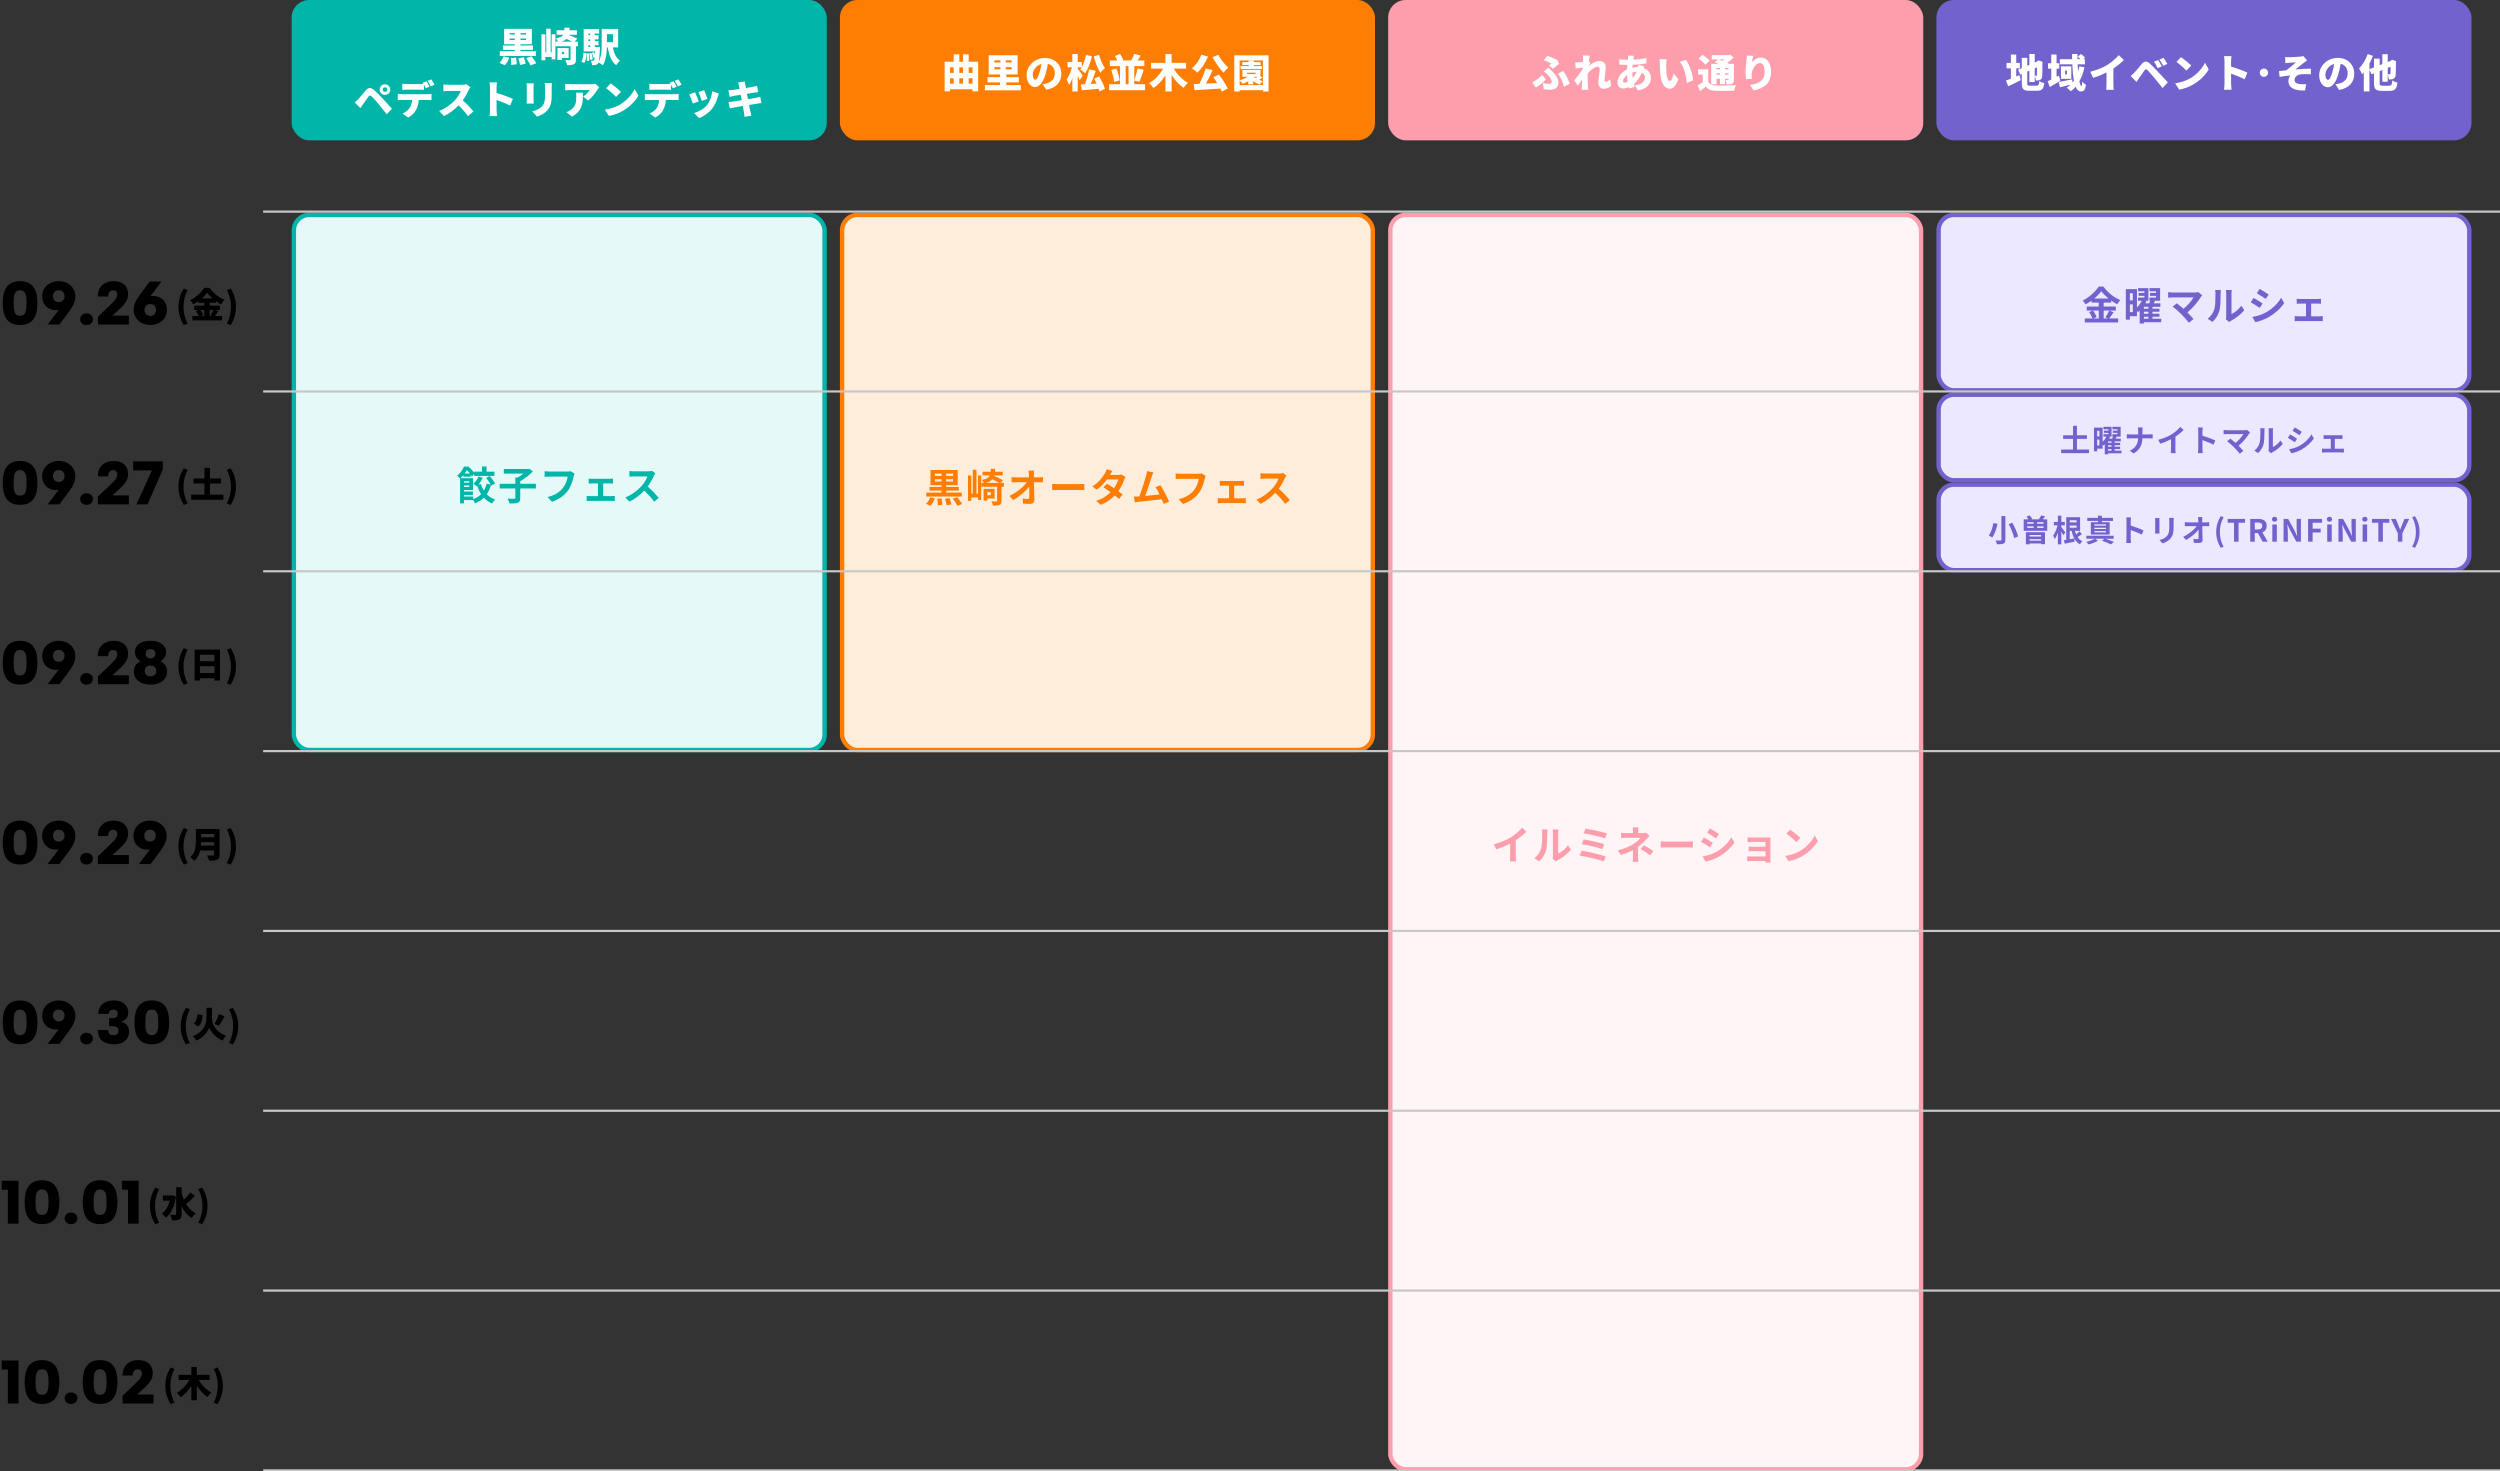
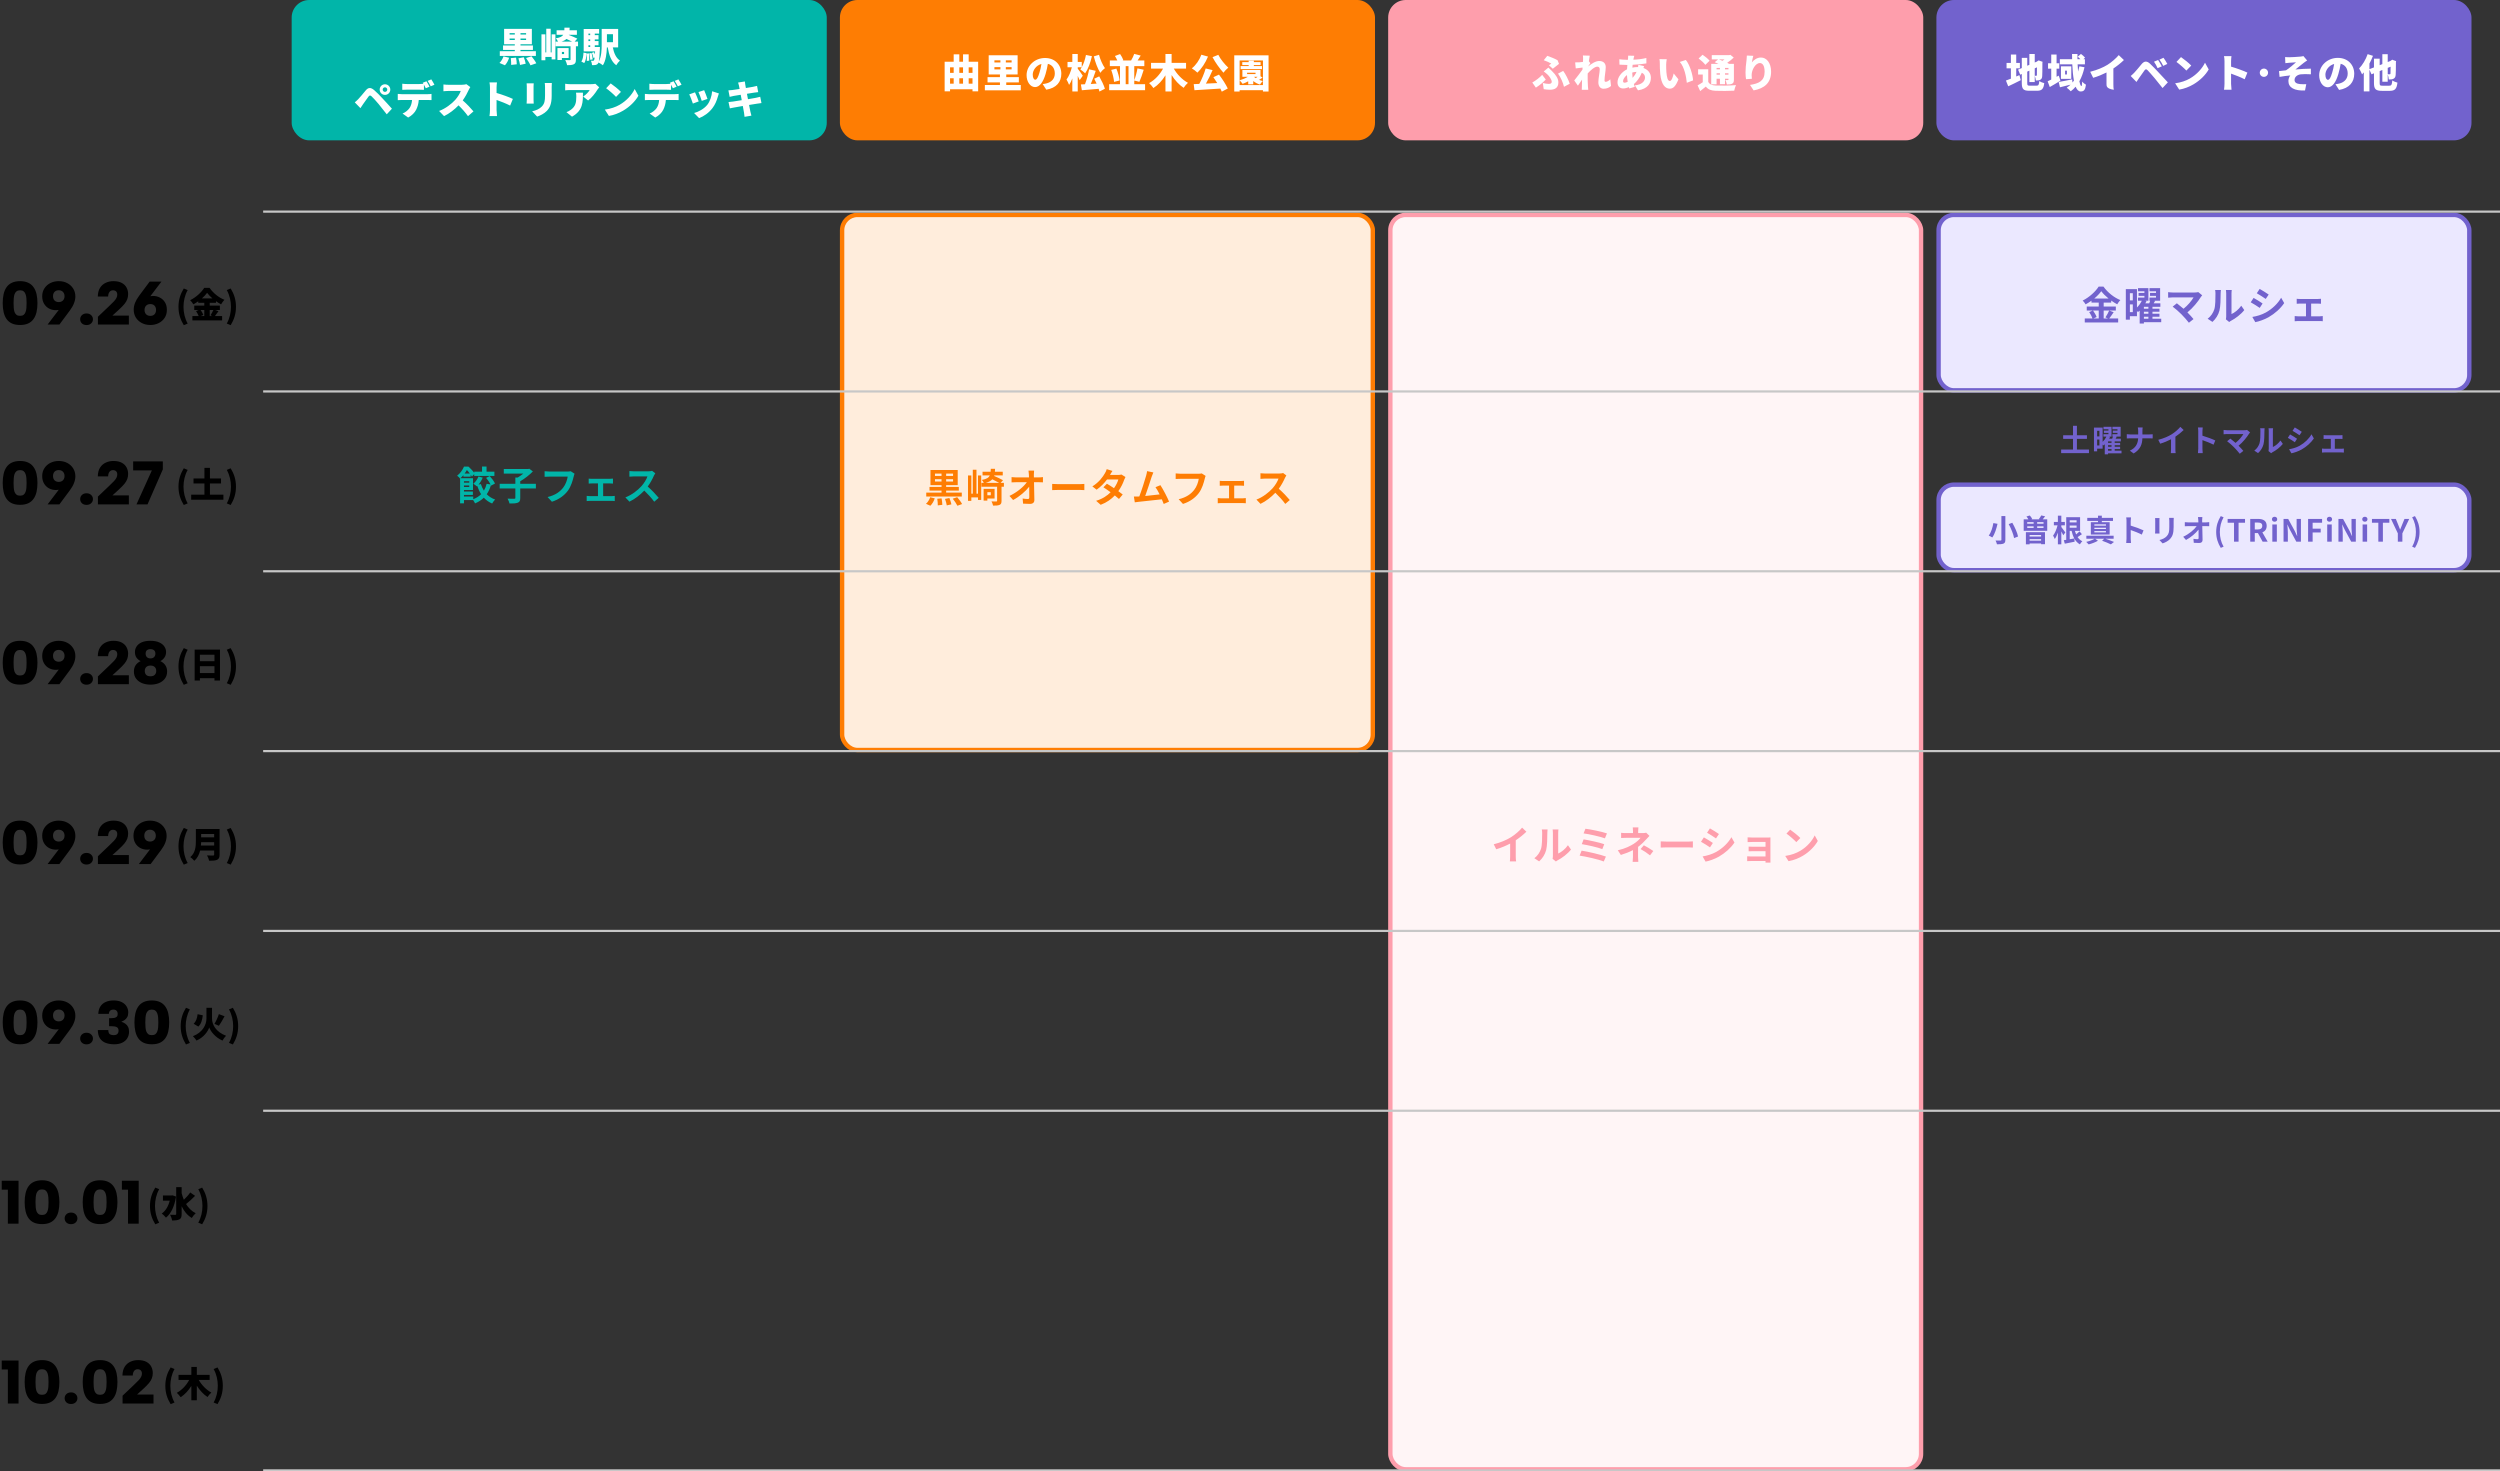
<svg xmlns="http://www.w3.org/2000/svg" width="1140" height="671" viewBox="0 0 1140 671" fill="none">
  <rect x="0" y="0" width="1140" height="671" fill="#333333" stroke="none" />
  <rect x="133" width="244" height="64" rx="8" fill="#01B5A9" />
  <path d="M232.374 18.244H234.75V17.578H232.374V18.244ZM232.374 15.112V15.76H234.75V15.112H232.374ZM239.898 15.76V15.112H237.342V15.76H239.898ZM239.898 18.244V17.578H237.342V18.244H239.898ZM244.362 23.356V25.516H227.91V23.356H234.75V22.762H229.386V20.746H234.75V20.188H229.872V13.168H242.526V20.188H237.342V20.746H243.012V22.762H237.342V23.356H244.362ZM230.25 29.764L227.748 28.702C228.486 28.054 229.206 26.848 229.602 25.714L232.158 26.326C231.78 27.586 231.06 28.918 230.25 29.764ZM232.914 26.506L235.308 26.29C235.506 27.244 235.65 28.522 235.65 29.314L233.094 29.602C233.112 28.81 233.058 27.514 232.914 26.506ZM236.388 26.596L238.836 26.11C239.214 27.028 239.592 28.252 239.718 29.044L237.126 29.62C237.036 28.846 236.712 27.568 236.388 26.596ZM239.88 26.47L242.364 25.66C243.138 26.614 244.11 27.946 244.56 28.864L241.896 29.782C241.536 28.918 240.636 27.496 239.88 26.47ZM251.544 23.896V15.67H253.272V27.1H251.544V25.948H248.682V27.496H246.9V15.67H248.682V23.896H249.096V13.096H251.112V23.896H251.544ZM257.214 23.68H256.224V24.652H257.214V23.68ZM259.302 26.434H256.224V27.352H254.19V21.916H259.302V26.434ZM256.062 18.964H260.868C260.13 18.586 259.176 18.154 258.294 17.758C257.772 18.262 257.052 18.658 256.062 18.964ZM263.586 18.964V21.088H262.614V27.19C262.614 28.324 262.398 28.954 261.624 29.314C260.85 29.674 259.878 29.728 258.618 29.728C258.51 29.044 258.096 28.018 257.754 27.388C258.564 27.424 259.518 27.424 259.806 27.424C260.076 27.424 260.166 27.37 260.166 27.136V21.088H253.362V18.964H254.46C254.208 18.442 253.776 17.812 253.452 17.47C255.36 17.146 256.332 16.66 256.836 15.868H253.812V13.816H257.34C257.358 13.456 257.376 13.042 257.376 12.61H259.752C259.734 13.042 259.734 13.438 259.698 13.816H263.064V15.868H259.392L259.374 15.94C260.67 16.444 262.344 17.128 263.262 17.614L262.038 18.964H263.586ZM266.394 28.756L265.098 28.072C265.764 27.118 265.998 25.588 266.07 23.986L267.456 24.238C267.348 25.984 267.168 27.694 266.394 28.756ZM267.474 24.436L268.554 24.328C268.698 25.39 268.752 26.758 268.698 27.658L267.564 27.802C267.636 26.884 267.6 25.516 267.474 24.436ZM268.698 24.346L269.742 24.166C270.012 25.084 270.21 26.29 270.264 27.082L269.148 27.298C269.13 26.506 268.932 25.282 268.698 24.346ZM279.516 15.598H276.762V19.252H279.516V15.598ZM268.32 20.656V21.43H269.13V20.656H268.32ZM269.13 15.31H268.32V16.012H269.13V15.31ZM269.13 18.712V17.956H268.32V18.712H269.13ZM281.874 21.628H279.444C279.966 24.22 280.92 26.47 282.702 27.622C282.144 28.108 281.37 29.08 281.01 29.746C278.742 28.09 277.734 25.21 277.122 21.628H276.744C276.654 24.364 276.276 27.658 274.908 29.764C274.494 29.386 273.504 28.774 272.91 28.504C272.856 28.684 272.784 28.81 272.712 28.9C272.37 29.368 272.028 29.53 271.578 29.62C271.182 29.692 270.624 29.71 269.976 29.692C269.94 29.08 269.742 28.216 269.454 27.676C269.85 27.73 270.174 27.73 270.39 27.73C270.588 27.73 270.714 27.676 270.858 27.496C270.966 27.334 271.074 26.974 271.164 26.236L270.606 26.434C270.516 25.804 270.21 24.832 269.904 24.112L270.876 23.788C271.02 24.094 271.164 24.436 271.29 24.796C271.308 24.382 271.326 23.932 271.362 23.428H266.16V13.222H273.198V15.31H271.218V16.012H272.928V17.956H271.218V18.712H272.928V20.656H271.218V21.43H273.576C273.576 21.43 273.558 22.006 273.54 22.276C273.414 25.354 273.27 27.118 273.036 28.09C274.278 25.84 274.368 22.672 274.368 20.206V13.204H281.874V21.628ZM174.504 40.858C174.504 41.434 174.972 41.902 175.548 41.902C176.124 41.902 176.592 41.434 176.592 40.858C176.592 40.282 176.124 39.814 175.548 39.814C174.972 39.814 174.504 40.282 174.504 40.858ZM173.136 40.858C173.136 39.508 174.198 38.428 175.548 38.428C176.898 38.428 177.978 39.508 177.978 40.858C177.978 42.208 176.898 43.27 175.548 43.27C174.198 43.27 173.136 42.208 173.136 40.858ZM161.778 46.672C162.354 46.204 162.786 45.79 163.38 45.196C164.172 44.404 165.486 42.766 166.782 41.218C167.916 39.868 169.032 39.742 170.598 41.074C171.876 42.154 173.154 43.504 174.252 44.692C175.458 45.988 177.438 48.094 178.716 49.57L176.358 52.126C175.26 50.722 173.64 48.634 172.632 47.428C171.57 46.15 170.022 44.44 169.428 43.918C168.87 43.432 168.51 43.414 168.06 44.008C167.43 44.836 166.26 46.51 165.576 47.482C165.144 48.112 164.694 48.796 164.352 49.318L161.778 46.672ZM198.102 38.644L196.41 39.364C196.05 38.626 195.474 37.564 194.988 36.88L196.68 36.196C197.148 36.88 197.796 38.032 198.102 38.644ZM191.226 40.894H185.52C184.89 40.894 184.026 40.93 183.432 40.966V38.176C184.044 38.266 184.908 38.32 185.52 38.32H191.226C191.82 38.32 192.468 38.284 193.062 38.212C192.972 38.05 192.864 37.888 192.774 37.744L194.466 37.06C194.916 37.726 195.546 38.896 195.87 39.526L194.16 40.246C193.926 39.778 193.62 39.184 193.314 38.626V40.966C192.648 40.93 191.91 40.894 191.226 40.894ZM183.198 42.946H194.988C195.366 42.946 196.266 42.91 196.77 42.82V45.646C196.284 45.61 195.528 45.592 194.988 45.592H190.956C190.83 47.392 190.38 48.814 189.768 50.038C189.156 51.316 187.752 52.774 186.114 53.602L183.558 51.766C184.764 51.316 186.024 50.29 186.744 49.282C187.446 48.238 187.788 46.996 187.896 45.592H183.198C182.676 45.592 181.884 45.628 181.38 45.664V42.82C181.938 42.892 182.64 42.946 183.198 42.946ZM212.682 38.392L214.464 39.706C214.302 39.94 213.924 40.57 213.726 41.02C213.132 42.352 212.178 44.152 211.008 45.772C212.754 47.284 214.914 49.57 215.904 50.794L213.402 52.972C212.25 51.334 210.72 49.606 209.1 48.04C207.21 50.002 204.852 51.82 202.494 52.954L200.226 50.596C203.142 49.534 205.986 47.32 207.588 45.538C208.758 44.206 209.73 42.622 210.108 41.47H204.51C203.7 41.47 202.71 41.578 202.206 41.614V38.518C202.836 38.608 203.988 38.662 204.51 38.662H210.522C211.422 38.662 212.268 38.536 212.682 38.392ZM233.868 45.106L232.626 48.148C230.808 47.212 228.342 46.258 226.434 45.574V50.2C226.434 50.686 226.542 52.108 226.632 52.918H223.212C223.338 52.144 223.428 50.938 223.428 50.2V39.922C223.428 39.202 223.356 38.266 223.212 37.582H226.614C226.542 38.266 226.434 39.058 226.434 39.922V42.388C228.864 43.09 232.356 44.368 233.868 45.106ZM240.15 38.014H243.372C243.336 38.464 243.3 38.788 243.3 39.436V45.556C243.3 46.006 243.336 46.762 243.372 47.23H240.132C240.15 46.87 240.222 46.096 240.222 45.538V39.436C240.222 39.094 240.204 38.464 240.15 38.014ZM248.412 37.852H251.634C251.598 38.392 251.562 39.004 251.562 39.796V43.72C251.562 47.338 250.716 49.138 249.348 50.578C248.142 51.838 246.252 52.756 244.938 53.17L242.652 50.758C244.524 50.344 246 49.678 247.08 48.562C248.286 47.284 248.538 46.006 248.538 43.522V39.796C248.538 39.004 248.484 38.392 248.412 37.852ZM262.65 42.262H265.818C265.818 46.492 265.908 50.38 260.832 53.206L258.294 51.136C258.924 50.92 259.59 50.614 260.346 50.038C262.344 48.526 262.794 46.996 262.794 44.062C262.794 43.432 262.758 42.91 262.65 42.262ZM271.506 38.212L273.234 39.814C273.018 40.084 272.604 40.606 272.424 40.894C271.506 42.406 269.796 44.656 268.176 45.826L265.926 44.026C267.258 43.18 268.5 41.812 268.896 41.056H260.004C259.212 41.056 258.654 41.11 257.718 41.2V38.194C258.456 38.302 259.212 38.392 260.004 38.392H269.346C269.94 38.392 271.128 38.32 271.506 38.212ZM278.472 38.032C279.714 38.878 282.072 40.75 283.152 41.902L280.92 44.188C279.966 43.144 277.698 41.164 276.402 40.246L278.472 38.032ZM275.808 49.984C278.454 49.624 280.776 48.814 282.54 47.788C285.78 45.916 288.21 43.126 289.416 40.588L291.108 43.666C289.668 46.222 287.112 48.724 284.106 50.488C282.27 51.568 279.93 52.504 277.662 52.864L275.808 49.984ZM310.782 38.644L309.09 39.364C308.73 38.626 308.154 37.564 307.668 36.88L309.36 36.196C309.828 36.88 310.476 38.032 310.782 38.644ZM303.906 40.894H298.2C297.57 40.894 296.706 40.93 296.112 40.966V38.176C296.724 38.266 297.588 38.32 298.2 38.32H303.906C304.5 38.32 305.148 38.284 305.742 38.212C305.652 38.05 305.544 37.888 305.454 37.744L307.146 37.06C307.596 37.726 308.226 38.896 308.55 39.526L306.84 40.246C306.606 39.778 306.3 39.184 305.994 38.626V40.966C305.328 40.93 304.59 40.894 303.906 40.894ZM295.878 42.946H307.668C308.046 42.946 308.946 42.91 309.45 42.82V45.646C308.964 45.61 308.208 45.592 307.668 45.592H303.636C303.51 47.392 303.06 48.814 302.448 50.038C301.836 51.316 300.432 52.774 298.794 53.602L296.238 51.766C297.444 51.316 298.704 50.29 299.424 49.282C300.126 48.238 300.468 46.996 300.576 45.592H295.878C295.356 45.592 294.564 45.628 294.06 45.664V42.82C294.618 42.892 295.32 42.946 295.878 42.946ZM321.096 41.128C321.456 41.92 322.338 44.26 322.608 45.106L319.998 46.006C319.746 45.106 318.99 42.982 318.504 41.974L321.096 41.128ZM324.732 41.614L327.81 42.604C327.558 43.306 327.432 43.738 327.306 44.17C326.838 45.898 326.082 47.734 324.894 49.282C323.22 51.478 320.952 53.044 318.792 53.872L316.506 51.532C318.414 51.046 321.042 49.678 322.536 47.788C323.724 46.294 324.57 43.846 324.732 41.614ZM316.92 42.1C317.424 43.108 318.252 45.196 318.612 46.24L315.948 47.23C315.642 46.258 314.778 43.9 314.292 43.036L316.92 42.1ZM346.656 44.134L347.232 46.996C346.692 47.032 345.864 47.176 345.18 47.284C344.388 47.41 343.056 47.626 341.58 47.86C341.832 49.174 342.048 50.29 342.174 50.902C342.3 51.442 342.48 52.108 342.642 52.738L339.51 53.278C339.42 52.576 339.384 51.928 339.276 51.388C339.186 50.83 338.97 49.696 338.718 48.328C337.008 48.616 335.46 48.886 334.722 49.03C333.912 49.174 333.228 49.3 332.814 49.408L332.202 46.528C332.706 46.51 333.606 46.402 334.218 46.312C335.01 46.186 336.54 45.952 338.232 45.682L337.764 43.216C336.27 43.45 334.974 43.666 334.488 43.756C333.84 43.882 333.336 44.008 332.724 44.17L332.148 41.2C332.778 41.164 333.354 41.128 333.912 41.056C334.488 40.984 335.784 40.804 337.26 40.57L336.972 39.076C336.846 38.536 336.72 38.086 336.576 37.636L339.654 37.15C339.708 37.51 339.762 38.176 339.852 38.626C339.888 38.896 339.996 39.436 340.122 40.138C341.508 39.922 342.732 39.706 343.308 39.598C343.902 39.49 344.712 39.31 345.216 39.166L345.738 42.01C345.27 42.046 344.442 42.172 343.866 42.244L340.608 42.766L341.076 45.232C342.57 44.98 343.92 44.746 344.676 44.602C345.378 44.458 346.134 44.278 346.656 44.134Z" fill="white" />
  <rect x="383" width="244" height="64" rx="8" fill="#FE7D03" />
  <path d="M441.716 38.146H443.462V35.698H441.716V38.146ZM433.22 35.698V38.146H434.876V35.698H433.22ZM434.876 30.694H433.22V33.214H434.876V30.694ZM439.142 35.698H437.45V38.146H439.142V35.698ZM439.142 30.694H437.45V33.214H439.142V30.694ZM443.462 30.694H441.716V33.214H443.462V30.694ZM441.716 28.138H446.036V41.638H443.462V40.702H433.22V41.638H430.754V28.138H434.876V24.772H437.45V28.138H439.142V24.772H441.716V28.138ZM453.452 30.622V31.648H456.188V30.622H453.452ZM453.452 27.508V28.498H456.188V27.508H453.452ZM461.3 28.498V27.508H458.654V28.498H461.3ZM461.3 31.648V30.622H458.654V31.648H461.3ZM458.852 38.758H465.476V41.188H449.096V38.758H455.972V37.588H450.32V35.176H455.972V33.952H450.842V25.204H464.036V33.952H458.852V35.176H464.594V37.588H458.852V38.758ZM473.972 33.196C474.368 31.99 474.674 30.568 474.89 29.164C472.244 29.884 470.93 32.278 470.93 33.988C470.93 35.536 471.47 36.346 472.082 36.346C472.802 36.346 473.342 35.266 473.972 33.196ZM477.104 40.9L475.466 38.344C476.222 38.254 476.708 38.146 477.212 38.02C479.48 37.462 480.992 35.878 480.992 33.538C480.992 31.234 479.876 29.596 477.824 29.11C477.59 30.55 477.266 32.116 476.78 33.754C475.718 37.318 474.116 39.712 472.01 39.712C469.814 39.712 468.122 37.318 468.122 34.276C468.122 30.046 471.776 26.446 476.546 26.446C481.082 26.446 483.962 29.578 483.962 33.628C483.962 37.372 481.748 40.126 477.104 40.9ZM498.776 25.708L501.152 24.988C501.692 27.112 502.754 29.506 503.852 31.072C503.186 31.54 502.214 32.512 501.728 33.214C500.504 31.27 499.442 28.39 498.776 25.708ZM493.754 34.546L492.332 36.544C492.116 36.004 491.792 35.302 491.45 34.6V41.71H488.984V35.752C488.552 36.904 488.066 37.948 487.508 38.722C487.274 37.984 486.698 36.922 486.32 36.274C487.382 34.888 488.282 32.656 488.768 30.658H486.788V28.246H488.984V24.61H491.45V28.246H493.286V30.64C494.15 29.11 494.816 27.076 495.194 25.06L497.912 25.618C497.264 28.552 496.13 31.576 494.834 33.43C494.366 32.962 493.25 32.062 492.62 31.666C492.854 31.36 493.07 31.018 493.286 30.658H491.45V31.306C491.972 31.936 493.448 34.042 493.754 34.546ZM498.974 35.914L501.242 34.816C502.25 36.598 503.402 38.92 503.834 40.468L501.35 41.746C501.26 41.368 501.152 40.954 500.99 40.504C498.254 40.756 495.464 40.99 493.322 41.152L492.89 38.506C493.448 38.488 494.06 38.452 494.744 38.416C495.518 36.418 496.256 33.736 496.634 31.612L499.658 32.296C498.992 34.312 498.164 36.526 497.39 38.29L500.054 38.128C499.712 37.372 499.334 36.598 498.974 35.914ZM513.32 30.154V38.398H514.598V30.154H513.32ZM517.226 38.398H522.158V41.116H505.778V38.398H510.71V30.154H506.084V27.58H509.486C509.198 26.896 508.802 26.122 508.406 25.528L510.764 24.646C511.376 25.492 511.988 26.626 512.24 27.418L511.844 27.58H515.768C516.308 26.698 516.902 25.51 517.208 24.574L520.16 25.33C519.692 26.14 519.206 26.914 518.756 27.58H521.816V30.154H517.226V36.562C517.802 35.086 518.396 32.908 518.684 31.18L521.528 31.81C520.916 33.844 520.178 35.932 519.566 37.318L517.226 36.724V38.398ZM506.714 31.882L509.072 31.288C509.792 32.998 510.368 35.194 510.548 36.688L508.01 37.354C507.92 35.878 507.362 33.592 506.714 31.882ZM540.842 31.27H535.244C536.702 33.88 539.114 36.364 541.706 37.768C541.076 38.29 540.176 39.334 539.744 40.054C537.62 38.668 535.748 36.598 534.254 34.222V41.71H531.446V34.348C529.97 36.724 528.116 38.758 525.956 40.144C525.506 39.478 524.606 38.434 523.994 37.894C526.622 36.472 528.944 33.952 530.348 31.27H524.876V28.678H531.446V24.61H534.254V28.678H540.842V31.27ZM552.902 26.068L555.548 25.006C556.52 26.986 558.464 29.326 560.102 30.856C559.4 31.396 558.392 32.44 557.888 33.16C556.178 31.27 554.216 28.552 552.902 26.068ZM547.826 24.952L550.85 25.798C549.716 28.624 547.826 31.432 546.026 33.124C545.468 32.566 544.19 31.594 543.47 31.162C545.288 29.776 546.944 27.364 547.826 24.952ZM553.298 35.194L555.854 34.024C557.402 36.004 559.022 38.578 559.868 40.36L557.132 41.8C556.97 41.386 556.754 40.9 556.484 40.396C552.254 40.702 547.844 40.954 544.676 41.134L544.334 38.362C545.09 38.326 545.954 38.308 546.872 38.254C548.006 36.166 549.14 33.448 549.788 31.216L552.938 31.972C552.056 34.096 550.94 36.31 549.896 38.128C551.552 38.056 553.316 37.966 555.062 37.876C554.486 36.94 553.874 36.004 553.298 35.194ZM571.748 29.668V30.118H575.456V31.522H565.718V30.118H569.39V29.668H566.474V28.318H569.39V27.706H571.748V28.318H574.826V29.668H571.748ZM572.522 33.772V33.16H568.67V33.772H572.522ZM572 35.014L571.892 35.104C572.108 35.284 572.342 35.464 572.612 35.644C572.882 35.446 573.188 35.23 573.458 35.014H572ZM565.268 38.794H575.906V27.58H565.268V36.616C566.6 36.238 567.95 35.68 569.03 35.014H566.528V31.918H574.79V34.762L575.726 35.374C575.204 35.77 574.646 36.13 574.124 36.418C574.682 36.634 575.258 36.832 575.852 36.958C575.42 37.336 574.826 38.092 574.538 38.578C573.422 38.236 572.378 37.66 571.478 36.958V38.47H569.192V37.066C568.346 37.534 567.482 37.93 566.636 38.236C566.348 37.822 565.682 37.012 565.268 36.634V38.794ZM562.82 25.24H578.462V41.728H575.906V41.134H565.268V41.728H562.82V25.24Z" fill="white" />
  <rect x="883" width="244" height="64" rx="8" fill="#7262CD" />
-   <path d="M919.4 34.87L920.858 34.258L921.452 36.562C919.544 37.552 917.456 38.56 915.746 39.352L914.702 36.724C915.332 36.508 916.106 36.202 916.97 35.878V31.162H914.99V28.696H916.97V24.88H919.4V28.696H921.074V31.162H919.4V34.87ZM928.85 30.712L927.842 31.162V34.546C928.076 34.564 928.364 34.564 928.508 34.564C928.688 34.564 928.778 34.51 928.814 34.24C928.85 34.024 928.85 33.016 928.85 30.712ZM925.61 39.064H928.634C929.57 39.064 929.75 38.704 929.912 36.976C930.47 37.354 931.478 37.768 932.18 37.912C931.874 40.504 931.118 41.386 928.886 41.386H925.358C922.676 41.386 921.938 40.63 921.938 37.84V33.736L921.218 34.06L920.246 31.756L921.938 31.036V26.392H924.422V29.974L925.394 29.56V24.61H927.842V28.498L928.742 28.12H928.724L929.138 27.85L929.606 27.544L931.424 28.192L931.334 28.606C931.334 32.08 931.298 33.952 931.244 34.708C931.208 35.59 930.92 36.094 930.344 36.382C929.786 36.688 928.994 36.706 928.364 36.706C928.292 36.076 928.094 35.104 927.842 34.582V37.408H925.394V32.224L924.422 32.656V37.84C924.422 38.938 924.548 39.064 925.61 39.064ZM938.786 34.474L939.56 36.778C937.976 37.786 936.212 38.848 934.7 39.694L933.728 37.066C934.196 36.868 934.754 36.598 935.366 36.274V31.324H933.908V28.858H935.366V24.88H937.796V28.858H939.02V31.324H937.796V35.014L938.786 34.474ZM948.2 30.244L950.522 30.658C950 33.07 949.226 35.212 948.2 37.048C948.488 38.416 948.794 39.262 949.118 39.262C949.298 39.262 949.442 38.65 949.478 37.192C949.964 37.804 950.684 38.344 951.206 38.632C950.864 41.062 950.252 41.71 948.758 41.71C947.786 41.71 947.048 40.882 946.49 39.532C945.824 40.324 945.086 41.026 944.258 41.62C943.898 41.188 942.926 40.342 942.404 39.982C943.052 39.586 943.628 39.118 944.168 38.596C942.476 39.028 940.766 39.46 939.344 39.802L938.75 37.372C940.316 37.12 942.656 36.652 944.906 36.184L945.068 37.624C945.284 37.336 945.5 37.048 945.716 36.742C945.302 34.6 945.068 32.008 944.96 29.344H939.29V26.986H944.888C944.87 26.194 944.852 25.402 944.852 24.628H947.336C947.318 25.402 947.318 26.194 947.318 26.986H948.668C948.308 26.59 947.858 26.176 947.462 25.852L948.92 24.592C949.568 25.078 950.396 25.78 950.792 26.302L950.036 26.986H950.72V29.344H947.39C947.444 30.478 947.516 31.576 947.606 32.62C947.84 31.864 948.038 31.072 948.2 30.244ZM942.512 33.97V32.224H941.684V33.97H942.512ZM939.794 30.262H944.51V35.95H939.794V30.262ZM953.132 32.728C956.408 31.9 958.982 30.784 960.998 29.56C962.816 28.444 965.012 26.5 966.146 25.132L968.504 27.382C967.154 28.696 965.408 30.1 963.698 31.234V38.326C963.698 39.19 963.734 40.432 963.878 40.936H960.422C960.494 40.45 960.566 39.19 960.566 38.326V33.052C958.748 33.97 956.57 34.888 954.482 35.482L953.132 32.728ZM984.092 27.364C984.632 28.174 985.388 29.452 985.784 30.262L983.858 31.09C983.282 29.848 982.922 29.128 982.22 28.138L984.092 27.364ZM986.558 26.338C987.116 27.112 987.908 28.354 988.304 29.146L986.432 30.046C985.802 28.804 985.406 28.138 984.704 27.184L986.558 26.338ZM971.6 34.654C972.176 34.186 972.608 33.772 973.202 33.178C973.994 32.386 975.308 30.748 976.604 29.2C977.738 27.85 978.926 27.652 980.42 29.056C981.698 30.262 982.976 31.594 984.074 32.782C985.28 34.078 987.152 36.076 988.538 37.552L986.126 40.144C984.956 38.686 983.48 36.814 982.472 35.608C981.41 34.33 979.862 32.602 979.268 31.99C978.746 31.468 978.35 31.486 977.9 32.08C977.27 32.908 976.136 34.564 975.452 35.536C975.02 36.166 974.57 36.85 974.228 37.372L971.6 34.654ZM994.532 26.032C995.774 26.878 998.132 28.75 999.212 29.902L996.98 32.188C996.026 31.144 993.758 29.164 992.462 28.246L994.532 26.032ZM991.868 37.984C994.514 37.624 996.836 36.814 998.6 35.788C1001.84 33.916 1004.27 31.126 1005.48 28.588L1007.17 31.666C1005.73 34.222 1003.17 36.724 1000.17 38.488C998.33 39.568 995.99 40.504 993.722 40.864L991.868 37.984ZM1014.37 38.2V27.922C1014.37 27.202 1014.3 26.266 1014.15 25.582H1017.55C1017.48 26.266 1017.37 27.058 1017.37 27.922V30.388C1019.8 31.09 1023.3 32.368 1024.81 33.106L1023.57 36.148C1021.75 35.212 1019.28 34.258 1017.37 33.574V38.2C1017.37 38.686 1017.48 40.108 1017.57 40.918H1014.15C1014.28 40.144 1014.37 38.938 1014.37 38.2ZM1032.35 31.27C1033.38 31.27 1034.24 32.116 1034.24 33.16C1034.24 34.204 1033.38 35.05 1032.35 35.05C1031.31 35.05 1030.46 34.204 1030.46 33.16C1030.46 32.116 1031.31 31.27 1032.35 31.27ZM1042 26.032C1042.65 26.086 1043.22 26.104 1043.87 26.104C1044.63 26.104 1047.81 25.942 1048.95 25.816C1049.63 25.744 1050.08 25.654 1050.35 25.564L1052.06 27.58C1051.61 27.868 1050.82 28.39 1050.39 28.75C1049.13 29.722 1047.83 30.82 1046.71 31.684C1048.95 31.468 1051.79 31.306 1053.75 31.306L1053.77 33.88C1052.06 33.772 1050.21 33.754 1049.09 33.898C1047.51 34.114 1046.32 35.104 1046.32 36.454C1046.32 37.66 1047.24 38.182 1048.84 38.344C1049.81 38.434 1050.98 38.434 1051.66 38.38L1051.09 41.26C1046.35 41.458 1043.51 40.054 1043.51 36.922C1043.51 36.058 1043.85 35.05 1044.37 34.402C1042.88 34.51 1041.1 34.78 1039.48 35.068L1039.23 32.422C1040.18 32.332 1041.46 32.17 1042.41 32.062C1043.82 31.18 1045.89 29.398 1046.98 28.408C1046.28 28.462 1044.59 28.552 1043.87 28.624C1043.44 28.66 1042.79 28.732 1042.12 28.804L1042 26.032ZM1073.53 33.646C1073.53 37.444 1071.3 40.216 1066.62 41.008L1064.97 38.416C1065.72 38.326 1066.21 38.218 1066.73 38.092C1069.02 37.534 1070.55 35.932 1070.55 33.556C1070.55 31.234 1069.41 29.578 1067.34 29.092C1067.11 30.55 1066.78 32.116 1066.28 33.79C1065.22 37.39 1063.6 39.802 1061.47 39.802C1059.24 39.802 1057.55 37.39 1057.55 34.312C1057.55 30.028 1061.24 26.392 1066.05 26.392C1070.64 26.392 1073.53 29.56 1073.53 33.646ZM1060.38 34.024C1060.38 35.59 1060.92 36.4 1061.55 36.4C1062.27 36.4 1062.81 35.302 1063.45 33.214C1063.85 31.99 1064.16 30.568 1064.37 29.164C1061.71 29.884 1060.38 32.314 1060.38 34.024ZM1090.11 30.424L1088.8 30.946V33.844C1089.12 33.862 1089.52 33.88 1089.7 33.88C1089.9 33.88 1090 33.826 1090.06 33.538C1090.08 33.304 1090.09 32.458 1090.11 30.424ZM1086.4 39.082H1089.48C1090.51 39.082 1090.71 38.686 1090.89 36.67C1091.46 37.084 1092.51 37.516 1093.23 37.678C1092.9 40.486 1092.15 41.422 1089.73 41.422H1086.15C1083.31 41.422 1082.53 40.63 1082.53 37.84V33.43L1081.4 33.88L1080.46 31.774V41.692H1077.89V32.998C1077.62 33.322 1077.37 33.628 1077.1 33.916C1076.86 33.304 1076.16 31.864 1075.75 31.216C1077.3 29.65 1078.79 27.166 1079.65 24.682L1082.07 25.456C1081.63 26.626 1081.08 27.832 1080.46 29.002V31.54L1082.53 30.73V26.752H1085.13V29.722L1086.35 29.236V24.718H1088.8V28.282L1089.99 27.814L1090.4 27.544L1090.85 27.22L1092.63 27.886L1092.54 28.282C1092.52 31.36 1092.51 33.304 1092.43 34.078C1092.38 35.032 1092.07 35.59 1091.44 35.914C1090.89 36.22 1089.99 36.256 1089.28 36.238C1089.25 35.572 1089.05 34.546 1088.8 33.952V37.282H1086.35V31.918L1085.13 32.404V37.84C1085.13 38.956 1085.27 39.082 1086.4 39.082Z" fill="white" />
+   <path d="M919.4 34.87L920.858 34.258L921.452 36.562C919.544 37.552 917.456 38.56 915.746 39.352L914.702 36.724C915.332 36.508 916.106 36.202 916.97 35.878V31.162H914.99V28.696H916.97V24.88H919.4V28.696H921.074V31.162H919.4V34.87ZM928.85 30.712L927.842 31.162V34.546C928.076 34.564 928.364 34.564 928.508 34.564C928.688 34.564 928.778 34.51 928.814 34.24C928.85 34.024 928.85 33.016 928.85 30.712ZM925.61 39.064H928.634C929.57 39.064 929.75 38.704 929.912 36.976C930.47 37.354 931.478 37.768 932.18 37.912C931.874 40.504 931.118 41.386 928.886 41.386H925.358C922.676 41.386 921.938 40.63 921.938 37.84V33.736L921.218 34.06L920.246 31.756L921.938 31.036V26.392H924.422V29.974L925.394 29.56V24.61H927.842V28.498L928.742 28.12H928.724L929.138 27.85L929.606 27.544L931.424 28.192L931.334 28.606C931.334 32.08 931.298 33.952 931.244 34.708C931.208 35.59 930.92 36.094 930.344 36.382C929.786 36.688 928.994 36.706 928.364 36.706C928.292 36.076 928.094 35.104 927.842 34.582V37.408H925.394V32.224L924.422 32.656V37.84C924.422 38.938 924.548 39.064 925.61 39.064ZM938.786 34.474L939.56 36.778C937.976 37.786 936.212 38.848 934.7 39.694L933.728 37.066C934.196 36.868 934.754 36.598 935.366 36.274V31.324H933.908V28.858H935.366V24.88H937.796V28.858H939.02V31.324H937.796V35.014L938.786 34.474ZM948.2 30.244L950.522 30.658C950 33.07 949.226 35.212 948.2 37.048C948.488 38.416 948.794 39.262 949.118 39.262C949.298 39.262 949.442 38.65 949.478 37.192C949.964 37.804 950.684 38.344 951.206 38.632C950.864 41.062 950.252 41.71 948.758 41.71C947.786 41.71 947.048 40.882 946.49 39.532C945.824 40.324 945.086 41.026 944.258 41.62C943.898 41.188 942.926 40.342 942.404 39.982C943.052 39.586 943.628 39.118 944.168 38.596C942.476 39.028 940.766 39.46 939.344 39.802L938.75 37.372C940.316 37.12 942.656 36.652 944.906 36.184L945.068 37.624C945.284 37.336 945.5 37.048 945.716 36.742C945.302 34.6 945.068 32.008 944.96 29.344H939.29V26.986H944.888C944.87 26.194 944.852 25.402 944.852 24.628H947.336C947.318 25.402 947.318 26.194 947.318 26.986H948.668C948.308 26.59 947.858 26.176 947.462 25.852L948.92 24.592C949.568 25.078 950.396 25.78 950.792 26.302L950.036 26.986H950.72V29.344H947.39C947.444 30.478 947.516 31.576 947.606 32.62C947.84 31.864 948.038 31.072 948.2 30.244ZM942.512 33.97V32.224H941.684V33.97H942.512ZM939.794 30.262H944.51V35.95H939.794V30.262ZM953.132 32.728C956.408 31.9 958.982 30.784 960.998 29.56C962.816 28.444 965.012 26.5 966.146 25.132L968.504 27.382C967.154 28.696 965.408 30.1 963.698 31.234V38.326C963.698 39.19 963.734 40.432 963.878 40.936C960.494 40.45 960.566 39.19 960.566 38.326V33.052C958.748 33.97 956.57 34.888 954.482 35.482L953.132 32.728ZM984.092 27.364C984.632 28.174 985.388 29.452 985.784 30.262L983.858 31.09C983.282 29.848 982.922 29.128 982.22 28.138L984.092 27.364ZM986.558 26.338C987.116 27.112 987.908 28.354 988.304 29.146L986.432 30.046C985.802 28.804 985.406 28.138 984.704 27.184L986.558 26.338ZM971.6 34.654C972.176 34.186 972.608 33.772 973.202 33.178C973.994 32.386 975.308 30.748 976.604 29.2C977.738 27.85 978.926 27.652 980.42 29.056C981.698 30.262 982.976 31.594 984.074 32.782C985.28 34.078 987.152 36.076 988.538 37.552L986.126 40.144C984.956 38.686 983.48 36.814 982.472 35.608C981.41 34.33 979.862 32.602 979.268 31.99C978.746 31.468 978.35 31.486 977.9 32.08C977.27 32.908 976.136 34.564 975.452 35.536C975.02 36.166 974.57 36.85 974.228 37.372L971.6 34.654ZM994.532 26.032C995.774 26.878 998.132 28.75 999.212 29.902L996.98 32.188C996.026 31.144 993.758 29.164 992.462 28.246L994.532 26.032ZM991.868 37.984C994.514 37.624 996.836 36.814 998.6 35.788C1001.84 33.916 1004.27 31.126 1005.48 28.588L1007.17 31.666C1005.73 34.222 1003.17 36.724 1000.17 38.488C998.33 39.568 995.99 40.504 993.722 40.864L991.868 37.984ZM1014.37 38.2V27.922C1014.37 27.202 1014.3 26.266 1014.15 25.582H1017.55C1017.48 26.266 1017.37 27.058 1017.37 27.922V30.388C1019.8 31.09 1023.3 32.368 1024.81 33.106L1023.57 36.148C1021.75 35.212 1019.28 34.258 1017.37 33.574V38.2C1017.37 38.686 1017.48 40.108 1017.57 40.918H1014.15C1014.28 40.144 1014.37 38.938 1014.37 38.2ZM1032.35 31.27C1033.38 31.27 1034.24 32.116 1034.24 33.16C1034.24 34.204 1033.38 35.05 1032.35 35.05C1031.31 35.05 1030.46 34.204 1030.46 33.16C1030.46 32.116 1031.31 31.27 1032.35 31.27ZM1042 26.032C1042.65 26.086 1043.22 26.104 1043.87 26.104C1044.63 26.104 1047.81 25.942 1048.95 25.816C1049.63 25.744 1050.08 25.654 1050.35 25.564L1052.06 27.58C1051.61 27.868 1050.82 28.39 1050.39 28.75C1049.13 29.722 1047.83 30.82 1046.71 31.684C1048.95 31.468 1051.79 31.306 1053.75 31.306L1053.77 33.88C1052.06 33.772 1050.21 33.754 1049.09 33.898C1047.51 34.114 1046.32 35.104 1046.32 36.454C1046.32 37.66 1047.24 38.182 1048.84 38.344C1049.81 38.434 1050.98 38.434 1051.66 38.38L1051.09 41.26C1046.35 41.458 1043.51 40.054 1043.51 36.922C1043.51 36.058 1043.85 35.05 1044.37 34.402C1042.88 34.51 1041.1 34.78 1039.48 35.068L1039.23 32.422C1040.18 32.332 1041.46 32.17 1042.41 32.062C1043.82 31.18 1045.89 29.398 1046.98 28.408C1046.28 28.462 1044.59 28.552 1043.87 28.624C1043.44 28.66 1042.79 28.732 1042.12 28.804L1042 26.032ZM1073.53 33.646C1073.53 37.444 1071.3 40.216 1066.62 41.008L1064.97 38.416C1065.72 38.326 1066.21 38.218 1066.73 38.092C1069.02 37.534 1070.55 35.932 1070.55 33.556C1070.55 31.234 1069.41 29.578 1067.34 29.092C1067.11 30.55 1066.78 32.116 1066.28 33.79C1065.22 37.39 1063.6 39.802 1061.47 39.802C1059.24 39.802 1057.55 37.39 1057.55 34.312C1057.55 30.028 1061.24 26.392 1066.05 26.392C1070.64 26.392 1073.53 29.56 1073.53 33.646ZM1060.38 34.024C1060.38 35.59 1060.92 36.4 1061.55 36.4C1062.27 36.4 1062.81 35.302 1063.45 33.214C1063.85 31.99 1064.16 30.568 1064.37 29.164C1061.71 29.884 1060.38 32.314 1060.38 34.024ZM1090.11 30.424L1088.8 30.946V33.844C1089.12 33.862 1089.52 33.88 1089.7 33.88C1089.9 33.88 1090 33.826 1090.06 33.538C1090.08 33.304 1090.09 32.458 1090.11 30.424ZM1086.4 39.082H1089.48C1090.51 39.082 1090.71 38.686 1090.89 36.67C1091.46 37.084 1092.51 37.516 1093.23 37.678C1092.9 40.486 1092.15 41.422 1089.73 41.422H1086.15C1083.31 41.422 1082.53 40.63 1082.53 37.84V33.43L1081.4 33.88L1080.46 31.774V41.692H1077.89V32.998C1077.62 33.322 1077.37 33.628 1077.1 33.916C1076.86 33.304 1076.16 31.864 1075.75 31.216C1077.3 29.65 1078.79 27.166 1079.65 24.682L1082.07 25.456C1081.63 26.626 1081.08 27.832 1080.46 29.002V31.54L1082.53 30.73V26.752H1085.13V29.722L1086.35 29.236V24.718H1088.8V28.282L1089.99 27.814L1090.4 27.544L1090.85 27.22L1092.63 27.886L1092.54 28.282C1092.52 31.36 1092.51 33.304 1092.43 34.078C1092.38 35.032 1092.07 35.59 1091.44 35.914C1090.89 36.22 1089.99 36.256 1089.28 36.238C1089.25 35.572 1089.05 34.546 1088.8 33.952V37.282H1086.35V31.918L1085.13 32.404V37.84C1085.13 38.956 1085.27 39.082 1086.4 39.082Z" fill="white" />
  <rect x="633" width="244" height="64" rx="8" fill="#FE9EAC" />
  <path d="M708.078 31.342L706.332 29.776C706.728 29.488 707.142 29.182 707.376 29.002C706.602 28.534 705.288 27.904 703.956 27.454L705.558 25.456C707.088 25.996 708.96 26.716 710.256 27.472L710.904 29.128C710.4 29.542 708.816 30.82 708.078 31.342ZM703.938 40.666L703.524 37.822C704.55 38.11 705.486 38.254 706.206 38.254C707.16 38.254 707.592 37.93 707.592 37.282C707.592 36.274 706.386 34.654 705.702 34.024C705.216 33.574 704.586 33.034 703.938 32.584L706.062 30.82C706.638 31.396 707.106 31.81 707.592 32.296C709.644 34.312 710.616 35.914 710.616 37.588C710.616 40.09 708.96 40.918 706.8 40.918C705.9 40.918 704.838 40.828 703.938 40.666ZM715.8 38.182L713.172 39.586C712.776 37.75 711.642 35.14 710.454 33.574L712.812 32.332C713.856 33.664 715.278 36.472 715.8 38.182ZM704.874 36.256C703.902 37.3 702.354 38.722 700.356 39.964L698.718 37.624C700.284 36.778 702.156 35.32 703.236 34.132L704.874 36.256ZM734.286 36.166L734.628 39.208C733.872 39.874 732.81 40.468 731.226 40.468C729.804 40.468 728.85 39.388 728.85 37.516C728.85 35.608 729.48 33.178 729.48 31.612C729.48 30.82 729.066 30.388 728.4 30.388C727.176 30.388 725.358 31.972 723.99 33.484C723.972 33.862 723.972 34.24 723.972 34.6C723.972 35.95 723.972 37.696 724.098 39.406C724.116 39.73 724.188 40.504 724.242 40.936H721.29C721.326 40.486 721.344 39.748 721.344 39.46C721.362 38.38 721.38 37.444 721.416 36.31C720.732 37.3 720.012 38.398 719.526 39.064L717.852 36.688C718.86 35.446 720.534 33.286 721.596 31.756L721.65 30.802C720.732 30.91 719.49 31.072 718.536 31.198L718.266 28.444C718.842 28.462 719.292 28.462 720.03 28.426C720.516 28.39 721.164 28.336 721.83 28.228C721.866 27.67 721.884 27.22 721.884 27.04C721.884 26.482 721.902 25.906 721.794 25.294L724.926 25.384C724.8 25.942 724.656 26.842 724.512 27.922L725.196 28.822C724.962 29.128 724.548 29.758 724.224 30.226V30.28C725.628 29.11 727.554 27.814 729.228 27.814C731.298 27.814 732.216 29.056 732.216 30.586C732.216 32.458 731.658 34.834 731.658 36.706C731.658 37.102 731.874 37.318 732.216 37.318C732.72 37.318 733.512 36.94 734.286 36.166ZM744.456 35.518C745.122 34.78 745.752 33.916 746.256 32.764C745.518 32.8 744.87 32.926 744.294 33.088C744.312 33.988 744.366 34.78 744.456 35.518ZM740.82 37.714C741.216 37.714 741.702 37.57 742.224 37.3C742.062 36.346 741.954 35.302 741.9 34.222C740.802 35.05 740.118 36.184 740.118 36.958C740.118 37.444 740.298 37.714 740.82 37.714ZM747.102 29.56L749.712 30.172C749.64 30.352 749.532 30.676 749.406 31C751.422 31.72 752.808 33.322 752.808 35.446C752.808 37.948 751.422 40.522 746.922 41.188L745.5 38.938C749.064 38.542 750.126 36.76 750.126 35.32C750.126 34.402 749.64 33.61 748.668 33.16C747.714 35.5 746.328 37.282 745.05 38.344C745.176 38.776 745.302 39.19 745.446 39.604L742.962 40.342C742.89 40.162 742.836 39.946 742.764 39.73C741.954 40.09 741.072 40.342 740.154 40.342C738.768 40.342 737.58 39.514 737.58 37.534C737.58 35.248 739.416 32.818 741.918 31.612C741.954 30.946 742.008 30.262 742.08 29.614H741.792C740.748 29.614 739.362 29.524 738.48 29.488L738.408 27.022C739.038 27.112 740.604 27.274 741.882 27.274H742.314L742.386 26.554C742.422 26.212 742.458 25.726 742.44 25.366L745.23 25.438C745.104 25.852 745.032 26.176 744.96 26.482C744.906 26.716 744.852 26.968 744.816 27.22C746.922 27.148 748.704 26.932 750.738 26.446L750.756 28.912C749.082 29.218 746.688 29.452 744.474 29.542C744.438 29.974 744.402 30.406 744.366 30.838C745.158 30.658 746.004 30.568 746.85 30.568H746.958C747.03 30.19 747.084 29.812 747.102 29.56ZM760.026 27.004C759.882 27.76 759.774 28.912 759.774 29.434C759.774 30.604 759.774 31.774 759.882 32.962C760.098 35.302 760.458 36.94 761.484 36.94C762.312 36.94 762.942 34.708 763.194 33.502L765.372 36.166C764.13 39.316 762.996 40.432 761.43 40.432C759.324 40.432 757.578 38.632 757.074 33.754C756.894 32.062 756.876 30.028 756.876 28.894C756.876 28.354 756.84 27.598 756.714 26.968L760.026 27.004ZM768.738 27.346C770.484 29.398 771.906 34.078 772.05 36.652L769.188 37.75C768.936 35.068 768.072 30.514 765.984 28.246L768.738 27.346ZM784.29 30.982H782.76V31.612H784.29V30.982ZM786.378 27.076H783.768C784.29 27.256 784.884 27.49 785.478 27.724C785.784 27.526 786.09 27.31 786.378 27.076ZM788.178 30.982H786.612V31.612H788.178V30.982ZM786.612 34.06H788.178V33.394H786.612V34.06ZM782.76 34.06H784.29V33.394H782.76V34.06ZM782.76 35.914V38.452H780.312V29.128H783.678C783.066 28.858 782.436 28.588 781.896 28.372L783.48 27.076H780.564V25.132H788.556L789.06 25.006L790.59 26.248C789.744 27.058 788.682 27.922 787.584 28.66C787.926 28.822 788.25 28.984 788.52 29.128H790.662V36.292C790.662 37.3 790.5 37.822 789.852 38.164C789.24 38.506 788.43 38.524 787.422 38.524C787.332 37.894 787.062 37.048 786.792 36.49C787.206 36.508 787.764 36.508 787.926 36.508C788.124 36.508 788.178 36.436 788.178 36.256V35.914H786.612V38.38H784.29V35.914H782.76ZM779.574 27.688L777.63 29.578C777.054 28.732 775.668 27.49 774.57 26.662L776.37 24.97C777.468 25.708 778.908 26.842 779.574 27.688ZM778.962 31.576V37.336C779.574 38.47 780.654 38.92 782.346 38.992C784.596 39.1 788.934 39.046 791.616 38.812C791.328 39.406 790.932 40.612 790.806 41.35C788.448 41.476 784.614 41.512 782.31 41.404C780.258 41.314 778.926 40.846 777.864 39.478C777.09 40.144 776.298 40.792 775.29 41.548L774.102 38.938C774.84 38.524 775.686 38.038 776.46 37.498V33.988H774.336V31.576H778.962ZM796.566 25.33L799.5 25.456C799.32 26.086 798.96 27.598 798.852 28.444C799.77 27.328 801.156 26.23 803.01 26.23C805.566 26.23 807.618 28.678 807.618 32.71C807.618 37.804 804.54 40.324 799.644 41.224L798.006 38.722C802.02 38.092 804.666 36.94 804.666 32.71C804.666 30.01 803.766 28.75 802.506 28.75C800.472 28.75 798.744 31.882 798.744 34.222C798.744 34.6 798.762 35.158 798.852 35.932L796.188 36.112C796.08 35.428 795.954 34.276 795.954 33.07C795.954 31.414 796.134 29.452 796.422 27.382C796.512 26.68 796.566 25.87 796.566 25.33Z" fill="white" />
-   <rect x="134" y="98" width="242" height="244" rx="7" fill="#E4F9F8" stroke="#01B5A9" stroke-width="2" />
  <rect x="384" y="98" width="242" height="244" rx="7" fill="#FFEDDC" stroke="#FE7D03" stroke-width="2" />
  <rect x="634" y="98" width="242" height="572" rx="7" fill="#FFF5F6" stroke="#FE9EAC" stroke-width="2" />
  <path d="M681.142 384.998C684.364 384.17 687.01 383 689.008 381.776C690.862 380.624 692.914 378.824 694.084 377.402L696.028 379.256C694.66 380.606 692.932 382.01 691.186 383.162V390.434C691.186 391.226 691.222 392.342 691.348 392.792H688.504C688.576 392.36 688.63 391.226 688.63 390.434V384.674C686.776 385.646 684.49 386.618 682.276 387.266L681.142 384.998ZM707.98 391.604C708.052 391.262 708.124 390.758 708.124 390.272V379.778C708.124 378.968 707.998 378.284 707.98 378.23H710.662C710.644 378.284 710.536 378.986 710.536 379.796V389.21C711.994 388.58 713.776 387.158 714.982 385.412L716.368 387.392C714.874 389.336 712.282 391.28 710.266 392.306C709.87 392.522 709.654 392.702 709.492 392.846L707.98 391.604ZM699.646 391.334C701.23 390.218 702.202 388.562 702.706 387.032C703.21 385.484 703.228 382.082 703.228 379.904C703.228 379.184 703.174 378.698 703.066 378.248H705.712C705.694 378.338 705.586 379.13 705.586 379.886C705.586 382.01 705.532 385.808 705.046 387.626C704.506 389.66 703.372 391.424 701.842 392.792L699.646 391.334ZM722.956 377.906C725.314 378.194 730.498 379.238 732.766 380.03L731.848 382.28C729.76 381.506 724.648 380.354 722.11 380.03L722.956 377.906ZM722.128 382.748C724.702 383.18 729.274 384.152 731.542 384.944L730.66 387.194C728.59 386.402 723.982 385.358 721.3 384.926L722.128 382.748ZM721.21 387.896C724.288 388.382 729.832 389.678 732.298 390.596L731.308 392.846C728.878 391.838 723.19 390.596 720.31 390.164L721.21 387.896ZM747.112 377.294C747.058 377.726 747.004 378.392 747.004 378.95V379.886H749.164C749.722 379.886 750.226 379.832 750.658 379.706L752.152 381.164C751.684 381.614 751.144 382.226 750.748 382.658C749.83 383.702 748.462 385.052 746.968 386.186C746.968 387.626 746.95 389.588 746.95 390.722C746.95 391.442 747.022 392.468 747.076 393.026H744.484C744.556 392.522 744.628 391.442 744.628 390.722V387.644C742.972 388.526 741.046 389.264 739.102 389.858L737.716 387.734C741.19 386.96 743.494 385.718 745.06 384.728C746.446 383.828 747.562 382.784 748.084 382.046H741.568C740.92 382.046 739.786 382.064 739.228 382.118V379.76C739.912 379.868 740.902 379.886 741.532 379.886H744.646V378.95C744.646 378.392 744.61 377.744 744.538 377.294H747.112ZM752.404 390.038C750.838 388.796 749.668 388.04 748.102 387.176L749.596 385.448C751.252 386.348 752.188 386.87 753.916 388.058L752.404 390.038ZM757.282 383.666C757.93 383.72 759.244 383.774 760.18 383.774H769.846C770.692 383.774 771.484 383.702 771.952 383.666V386.492C771.52 386.474 770.602 386.402 769.846 386.402H760.18C759.154 386.402 757.948 386.438 757.282 386.492V383.666ZM779.736 377.744C780.924 378.392 782.904 379.67 783.84 380.318L782.49 382.316C781.482 381.614 779.61 380.39 778.422 379.724L779.736 377.744ZM776.388 390.524C778.404 390.182 780.564 389.588 782.526 388.508C785.586 386.798 788.088 384.332 789.528 381.758L790.914 384.206C789.24 386.69 786.702 388.976 783.75 390.668C781.914 391.712 779.34 392.612 777.738 392.9L776.388 390.524ZM776.964 381.848C778.17 382.496 780.15 383.738 781.068 384.386L779.754 386.402C778.728 385.7 776.856 384.476 775.65 383.846L776.964 381.848ZM796.908 381.83C797.376 381.884 798.474 381.92 799.14 381.92H805.944C806.376 381.92 807.042 381.902 807.33 381.884C807.312 382.118 807.312 382.712 807.312 383.09V392.126C807.312 392.414 807.33 393.026 807.33 393.35H805.062C805.08 393.188 805.08 392.9 805.08 392.63H798.258C797.754 392.63 797.016 392.666 796.71 392.684V390.47C797.016 390.506 797.628 390.542 798.276 390.542H805.08V388.148H799.338C798.654 388.148 797.79 388.166 797.376 388.184V386.06C797.844 386.096 798.654 386.114 799.338 386.114H805.08V383.936H799.14C798.474 383.936 797.34 383.972 796.908 384.008V381.83ZM816.312 378.32C817.572 379.166 819.912 381.038 820.956 382.136L819.12 384.008C818.184 383 815.934 381.038 814.62 380.12L816.312 378.32ZM814.062 390.308C816.87 389.912 819.21 388.994 820.956 387.95C824.034 386.132 826.374 383.378 827.508 380.948L828.912 383.486C827.544 385.916 825.15 388.4 822.252 390.146C820.434 391.244 818.112 392.252 815.574 392.684L814.062 390.308Z" fill="#FE9EAC" />
  <rect x="884" y="98" width="242" height="80" rx="7" fill="#EBE8FF" stroke="#7262CD" stroke-width="2" />
-   <rect x="884" y="180" width="242" height="39" rx="7" fill="#EBE8FF" stroke="#7262CD" stroke-width="2" />
  <rect x="884" y="221" width="242" height="39" rx="7" fill="#EBE8FF" stroke="#7262CD" stroke-width="2" />
  <path d="M1.232 138.2C1.232 136.707 1.372 135.344 1.652 134.112C1.932 132.88 2.38 131.825 2.996 130.948C3.612 130.071 4.424 129.399 5.432 128.932C6.459 128.447 7.7 128.204 9.156 128.204C10.612 128.204 11.844 128.447 12.852 128.932C13.86 129.399 14.672 130.071 15.288 130.948C15.923 131.825 16.38 132.88 16.66 134.112C16.94 135.344 17.08 136.707 17.08 138.2C17.08 139.712 16.94 141.084 16.66 142.316C16.38 143.548 15.923 144.603 15.288 145.48C14.672 146.357 13.86 147.029 12.852 147.496C11.844 147.963 10.612 148.196 9.156 148.196C7.7 148.196 6.459 147.963 5.432 147.496C4.424 147.029 3.612 146.357 2.996 145.48C2.38 144.603 1.932 143.548 1.652 142.316C1.372 141.084 1.232 139.712 1.232 138.2ZM12.124 138.2C12.124 137.435 12.096 136.707 12.04 136.016C11.984 135.307 11.853 134.681 11.648 134.14C11.461 133.599 11.172 133.169 10.78 132.852C10.388 132.535 9.847 132.376 9.156 132.376C8.465 132.376 7.924 132.535 7.532 132.852C7.14 133.169 6.841 133.599 6.636 134.14C6.449 134.681 6.328 135.307 6.272 136.016C6.216 136.707 6.188 137.435 6.188 138.2C6.188 139.003 6.216 139.759 6.272 140.468C6.328 141.159 6.449 141.775 6.636 142.316C6.841 142.839 7.14 143.259 7.532 143.576C7.924 143.875 8.465 144.024 9.156 144.024C9.847 144.024 10.388 143.875 10.78 143.576C11.172 143.259 11.461 142.839 11.648 142.316C11.853 141.775 11.984 141.159 12.04 140.468C12.096 139.759 12.124 139.003 12.124 138.2ZM26.776 128.204C28.232 128.204 29.53 128.503 30.668 129.1C31.807 129.697 32.703 130.519 33.356 131.564C34.028 132.609 34.364 133.823 34.364 135.204C34.364 136.193 34.159 137.211 33.748 138.256C33.356 139.301 32.731 140.403 31.872 141.56L27.084 148H21.708L27.42 140.496L31.284 135.932C31.023 137.705 30.37 139.068 29.324 140.02C28.279 140.972 27.019 141.448 25.544 141.448C24.406 141.448 23.36 141.205 22.408 140.72C21.456 140.216 20.691 139.488 20.112 138.536C19.534 137.584 19.244 136.436 19.244 135.092C19.244 133.692 19.59 132.479 20.28 131.452C20.971 130.407 21.886 129.604 23.024 129.044C24.163 128.484 25.414 128.204 26.776 128.204ZM29.436 135.064C29.436 134.504 29.324 134.028 29.1 133.636C28.895 133.225 28.587 132.908 28.176 132.684C27.784 132.46 27.318 132.348 26.776 132.348C26.235 132.348 25.768 132.46 25.376 132.684C24.984 132.908 24.686 133.225 24.48 133.636C24.275 134.028 24.172 134.504 24.172 135.064C24.172 135.605 24.275 136.081 24.48 136.492C24.686 136.884 24.984 137.192 25.376 137.416C25.768 137.64 26.235 137.752 26.776 137.752C27.318 137.752 27.784 137.64 28.176 137.416C28.587 137.192 28.895 136.884 29.1 136.492C29.324 136.081 29.436 135.605 29.436 135.064ZM39.47 148.224C38.593 148.224 37.883 147.972 37.342 147.468C36.819 146.945 36.558 146.32 36.558 145.592C36.558 144.845 36.819 144.22 37.342 143.716C37.883 143.193 38.593 142.932 39.47 142.932C40.347 142.932 41.047 143.193 41.57 143.716C42.111 144.22 42.382 144.845 42.382 145.592C42.382 146.32 42.111 146.945 41.57 147.468C41.047 147.972 40.347 148.224 39.47 148.224ZM44.651 144.444L49.775 139.572C50.708 138.695 51.436 137.976 51.959 137.416C52.5 136.837 52.883 136.315 53.107 135.848C53.349 135.381 53.471 134.887 53.471 134.364C53.471 133.729 53.303 133.244 52.967 132.908C52.631 132.553 52.127 132.376 51.455 132.376C51.044 132.376 50.68 132.488 50.363 132.712C50.045 132.917 49.793 133.235 49.607 133.664C49.42 134.075 49.317 134.597 49.299 135.232H44.595C44.632 133.589 44.977 132.255 45.631 131.228C46.284 130.201 47.143 129.445 48.207 128.96C49.271 128.456 50.437 128.204 51.707 128.204C53.275 128.204 54.553 128.475 55.543 129.016C56.532 129.557 57.26 130.276 57.727 131.172C58.193 132.068 58.427 133.048 58.427 134.112C58.427 134.952 58.296 135.727 58.035 136.436C57.792 137.127 57.363 137.855 56.747 138.62C56.131 139.367 55.263 140.253 54.143 141.28L51.259 143.912H58.763V148H44.651V144.444ZM68.561 148.196C67.106 148.196 65.808 147.897 64.669 147.3C63.531 146.703 62.626 145.881 61.953 144.836C61.3 143.772 60.974 142.559 60.974 141.196C60.974 140.207 61.169 139.189 61.562 138.144C61.972 137.099 62.607 135.997 63.465 134.84L68.254 128.4H73.629L67.918 135.904L64.053 140.468C64.315 138.695 64.968 137.332 66.013 136.38C67.059 135.428 68.319 134.952 69.793 134.952C70.932 134.952 71.978 135.204 72.93 135.708C73.882 136.193 74.647 136.912 75.225 137.864C75.804 138.797 76.094 139.945 76.094 141.308C76.094 142.708 75.748 143.931 75.058 144.976C74.367 146.003 73.452 146.796 72.314 147.356C71.175 147.916 69.924 148.196 68.561 148.196ZM65.901 141.336C65.901 141.877 66.004 142.353 66.21 142.764C66.433 143.175 66.742 143.492 67.133 143.716C67.544 143.94 68.02 144.052 68.561 144.052C69.103 144.052 69.57 143.94 69.962 143.716C70.353 143.492 70.652 143.175 70.858 142.764C71.063 142.353 71.165 141.877 71.165 141.336C71.165 140.795 71.063 140.328 70.858 139.936C70.652 139.525 70.353 139.208 69.962 138.984C69.57 138.76 69.103 138.648 68.561 138.648C68.02 138.648 67.544 138.76 67.133 138.984C66.742 139.208 66.433 139.525 66.21 139.936C66.004 140.328 65.901 140.795 65.901 141.336Z" fill="black" />
  <path d="M83.806 148.28C82.27 145.768 81.39 143.144 81.39 139.912C81.39 136.696 82.27 134.056 83.806 131.544L85.582 132.28C84.254 134.648 83.678 137.352 83.678 139.912C83.678 142.488 84.254 145.176 85.582 147.544L83.806 148.28ZM93.156 141.352H91.476C91.988 142.088 92.516 142.968 92.724 143.608L91.556 144.12H93.156V141.352ZM97.3 141.352H95.636V144.12H96.82L95.972 143.768C96.42 143.112 96.964 142.152 97.3 141.352ZM92.068 136.072H96.868C95.892 135.224 95.028 134.344 94.436 133.528C93.844 134.36 93.028 135.24 92.068 136.072ZM98.068 141.352L99.62 141.912C99.06 142.696 98.5 143.512 98.02 144.12H101.284V146.104H87.732V144.12H90.596C90.324 143.432 89.86 142.536 89.396 141.848L90.58 141.352H88.58V139.368H93.156V138.088H90.404V137.384C89.684 137.896 88.932 138.36 88.164 138.776C87.876 138.232 87.204 137.368 86.708 136.888C89.444 135.576 91.972 133.16 93.124 131.256H95.556C97.3 133.752 99.78 135.704 102.34 136.696C101.764 137.288 101.236 138.072 100.804 138.792C100.036 138.376 99.252 137.88 98.484 137.336V138.088H95.636V139.368H100.26V141.352H98.068ZM105.188 148.28L103.412 147.544C104.74 145.176 105.316 142.488 105.316 139.912C105.316 137.352 104.74 134.648 103.412 132.28L105.188 131.544C106.724 134.056 107.604 136.696 107.604 139.912C107.604 143.144 106.724 145.768 105.188 148.28Z" fill="black" />
  <path d="M1.232 302.2C1.232 300.707 1.372 299.344 1.652 298.112C1.932 296.88 2.38 295.825 2.996 294.948C3.612 294.071 4.424 293.399 5.432 292.932C6.459 292.447 7.7 292.204 9.156 292.204C10.612 292.204 11.844 292.447 12.852 292.932C13.86 293.399 14.672 294.071 15.288 294.948C15.923 295.825 16.38 296.88 16.66 298.112C16.94 299.344 17.08 300.707 17.08 302.2C17.08 303.712 16.94 305.084 16.66 306.316C16.38 307.548 15.923 308.603 15.288 309.48C14.672 310.357 13.86 311.029 12.852 311.496C11.844 311.963 10.612 312.196 9.156 312.196C7.7 312.196 6.459 311.963 5.432 311.496C4.424 311.029 3.612 310.357 2.996 309.48C2.38 308.603 1.932 307.548 1.652 306.316C1.372 305.084 1.232 303.712 1.232 302.2ZM12.124 302.2C12.124 301.435 12.096 300.707 12.04 300.016C11.984 299.307 11.853 298.681 11.648 298.14C11.461 297.599 11.172 297.169 10.78 296.852C10.388 296.535 9.847 296.376 9.156 296.376C8.465 296.376 7.924 296.535 7.532 296.852C7.14 297.169 6.841 297.599 6.636 298.14C6.449 298.681 6.328 299.307 6.272 300.016C6.216 300.707 6.188 301.435 6.188 302.2C6.188 303.003 6.216 303.759 6.272 304.468C6.328 305.159 6.449 305.775 6.636 306.316C6.841 306.839 7.14 307.259 7.532 307.576C7.924 307.875 8.465 308.024 9.156 308.024C9.847 308.024 10.388 307.875 10.78 307.576C11.172 307.259 11.461 306.839 11.648 306.316C11.853 305.775 11.984 305.159 12.04 304.468C12.096 303.759 12.124 303.003 12.124 302.2ZM26.776 292.204C28.232 292.204 29.53 292.503 30.668 293.1C31.807 293.697 32.703 294.519 33.356 295.564C34.028 296.609 34.364 297.823 34.364 299.204C34.364 300.193 34.159 301.211 33.748 302.256C33.356 303.301 32.731 304.403 31.872 305.56L27.084 312H21.708L27.42 304.496L31.284 299.932C31.023 301.705 30.37 303.068 29.324 304.02C28.279 304.972 27.019 305.448 25.544 305.448C24.406 305.448 23.36 305.205 22.408 304.72C21.456 304.216 20.691 303.488 20.112 302.536C19.534 301.584 19.244 300.436 19.244 299.092C19.244 297.692 19.59 296.479 20.28 295.452C20.971 294.407 21.886 293.604 23.024 293.044C24.163 292.484 25.414 292.204 26.776 292.204ZM29.436 299.064C29.436 298.504 29.324 298.028 29.1 297.636C28.895 297.225 28.587 296.908 28.176 296.684C27.784 296.46 27.318 296.348 26.776 296.348C26.235 296.348 25.768 296.46 25.376 296.684C24.984 296.908 24.686 297.225 24.48 297.636C24.275 298.028 24.172 298.504 24.172 299.064C24.172 299.605 24.275 300.081 24.48 300.492C24.686 300.884 24.984 301.192 25.376 301.416C25.768 301.64 26.235 301.752 26.776 301.752C27.318 301.752 27.784 301.64 28.176 301.416C28.587 301.192 28.895 300.884 29.1 300.492C29.324 300.081 29.436 299.605 29.436 299.064ZM39.47 312.224C38.593 312.224 37.883 311.972 37.342 311.468C36.819 310.945 36.558 310.32 36.558 309.592C36.558 308.845 36.819 308.22 37.342 307.716C37.883 307.193 38.593 306.932 39.47 306.932C40.347 306.932 41.047 307.193 41.57 307.716C42.111 308.22 42.382 308.845 42.382 309.592C42.382 310.32 42.111 310.945 41.57 311.468C41.047 311.972 40.347 312.224 39.47 312.224ZM44.651 308.444L49.775 303.572C50.708 302.695 51.436 301.976 51.959 301.416C52.5 300.837 52.883 300.315 53.107 299.848C53.349 299.381 53.471 298.887 53.471 298.364C53.471 297.729 53.303 297.244 52.967 296.908C52.631 296.553 52.127 296.376 51.455 296.376C51.044 296.376 50.68 296.488 50.363 296.712C50.045 296.917 49.793 297.235 49.607 297.664C49.42 298.075 49.317 298.597 49.299 299.232H44.595C44.632 297.589 44.977 296.255 45.631 295.228C46.284 294.201 47.143 293.445 48.207 292.96C49.271 292.456 50.437 292.204 51.707 292.204C53.275 292.204 54.553 292.475 55.543 293.016C56.532 293.557 57.26 294.276 57.727 295.172C58.193 296.068 58.427 297.048 58.427 298.112C58.427 298.952 58.296 299.727 58.035 300.436C57.792 301.127 57.363 301.855 56.747 302.62C56.131 303.367 55.263 304.253 54.143 305.28L51.259 307.912H58.763V312H44.651V308.444ZM64.138 301.472C63.353 301.08 62.719 300.548 62.233 299.876C61.767 299.185 61.533 298.336 61.533 297.328C61.533 296.395 61.785 295.545 62.289 294.78C62.794 293.996 63.568 293.371 64.614 292.904C65.659 292.437 66.993 292.204 68.618 292.204C70.223 292.204 71.548 292.447 72.594 292.932C73.657 293.399 74.442 294.024 74.945 294.808C75.468 295.573 75.73 296.413 75.73 297.328C75.73 298.317 75.478 299.157 74.974 299.848C74.488 300.539 73.872 301.08 73.126 301.472C74.096 301.92 74.852 302.545 75.394 303.348C75.935 304.151 76.206 305.103 76.206 306.204C76.206 307.492 75.86 308.584 75.169 309.48C74.498 310.376 73.583 311.057 72.425 311.524C71.287 311.972 70.017 312.196 68.618 312.196C67.218 312.196 65.948 311.972 64.809 311.524C63.671 311.057 62.756 310.376 62.066 309.48C61.394 308.584 61.057 307.492 61.057 306.204C61.057 305.103 61.319 304.151 61.842 303.348C62.383 302.545 63.148 301.92 64.138 301.472ZM70.858 298.056C70.858 297.347 70.652 296.833 70.242 296.516C69.831 296.18 69.29 296.012 68.618 296.012C67.945 296.012 67.404 296.18 66.993 296.516C66.602 296.833 66.406 297.347 66.406 298.056C66.406 298.747 66.611 299.288 67.022 299.68C67.432 300.053 67.964 300.24 68.618 300.24C69.271 300.24 69.803 300.053 70.213 299.68C70.643 299.288 70.858 298.747 70.858 298.056ZM68.618 303.488C68.076 303.488 67.609 303.591 67.218 303.796C66.826 303.983 66.527 304.263 66.322 304.636C66.116 304.991 66.013 305.429 66.013 305.952C66.013 306.661 66.219 307.249 66.629 307.716C67.059 308.164 67.722 308.388 68.618 308.388C69.513 308.388 70.176 308.155 70.606 307.688C71.035 307.221 71.249 306.643 71.249 305.952C71.249 305.429 71.147 304.991 70.942 304.636C70.736 304.263 70.438 303.983 70.046 303.796C69.653 303.591 69.177 303.488 68.618 303.488Z" fill="black" />
  <path d="M83.806 312.28C82.27 309.768 81.39 307.144 81.39 303.912C81.39 300.696 82.27 298.056 83.806 295.544L85.582 296.28C84.254 298.648 83.678 301.352 83.678 303.912C83.678 306.488 84.254 309.176 85.582 311.544L83.806 312.28ZM91.156 306.92H97.796V303.8H91.156V306.92ZM97.796 298.568H91.156V301.496H97.796V298.568ZM88.756 296.216H100.308V310.328H97.796V309.272H91.156V310.328H88.756V296.216ZM105.188 312.28L103.412 311.544C104.74 309.176 105.316 306.488 105.316 303.912C105.316 301.352 104.74 298.648 103.412 296.28L105.188 295.544C106.724 298.056 107.604 300.696 107.604 303.912C107.604 307.144 106.724 309.768 105.188 312.28Z" fill="black" />
  <path d="M3.584 542.488H0.784V538.4H8.456V558H3.584V542.488ZM11.24 548.2C11.24 546.707 11.38 545.344 11.66 544.112C11.94 542.88 12.388 541.825 13.004 540.948C13.62 540.071 14.432 539.399 15.44 538.932C16.466 538.447 17.708 538.204 19.164 538.204C20.62 538.204 21.852 538.447 22.86 538.932C23.868 539.399 24.68 540.071 25.296 540.948C25.93 541.825 26.388 542.88 26.668 544.112C26.948 545.344 27.088 546.707 27.088 548.2C27.088 549.712 26.948 551.084 26.668 552.316C26.388 553.548 25.93 554.603 25.296 555.48C24.68 556.357 23.868 557.029 22.86 557.496C21.852 557.963 20.62 558.196 19.164 558.196C17.708 558.196 16.466 557.963 15.44 557.496C14.432 557.029 13.62 556.357 13.004 555.48C12.388 554.603 11.94 553.548 11.66 552.316C11.38 551.084 11.24 549.712 11.24 548.2ZM22.132 548.2C22.132 547.435 22.104 546.707 22.048 546.016C21.992 545.307 21.861 544.681 21.656 544.14C21.469 543.599 21.18 543.169 20.788 542.852C20.396 542.535 19.855 542.376 19.164 542.376C18.473 542.376 17.932 542.535 17.54 542.852C17.148 543.169 16.849 543.599 16.644 544.14C16.457 544.681 16.336 545.307 16.28 546.016C16.224 546.707 16.196 547.435 16.196 548.2C16.196 549.003 16.224 549.759 16.28 550.468C16.336 551.159 16.457 551.775 16.644 552.316C16.849 552.839 17.148 553.259 17.54 553.576C17.932 553.875 18.473 554.024 19.164 554.024C19.855 554.024 20.396 553.875 20.788 553.576C21.18 553.259 21.469 552.839 21.656 552.316C21.861 551.775 21.992 551.159 22.048 550.468C22.104 549.759 22.132 549.003 22.132 548.2ZM32.388 558.224C31.511 558.224 30.802 557.972 30.26 557.468C29.738 556.945 29.476 556.32 29.476 555.592C29.476 554.845 29.738 554.22 30.26 553.716C30.802 553.193 31.511 552.932 32.388 552.932C33.266 552.932 33.965 553.193 34.488 553.716C35.029 554.22 35.3 554.845 35.3 555.592C35.3 556.32 35.029 556.945 34.488 557.468C33.965 557.972 33.266 558.224 32.388 558.224ZM37.709 548.2C37.709 546.707 37.849 545.344 38.129 544.112C38.409 542.88 38.857 541.825 39.473 540.948C40.089 540.071 40.901 539.399 41.909 538.932C42.935 538.447 44.177 538.204 45.633 538.204C47.089 538.204 48.321 538.447 49.329 538.932C50.337 539.399 51.149 540.071 51.765 540.948C52.399 541.825 52.857 542.88 53.137 544.112C53.417 545.344 53.557 546.707 53.557 548.2C53.557 549.712 53.417 551.084 53.137 552.316C52.857 553.548 52.399 554.603 51.765 555.48C51.149 556.357 50.337 557.029 49.329 557.496C48.321 557.963 47.089 558.196 45.633 558.196C44.177 558.196 42.935 557.963 41.909 557.496C40.901 557.029 40.089 556.357 39.473 555.48C38.857 554.603 38.409 553.548 38.129 552.316C37.849 551.084 37.709 549.712 37.709 548.2ZM48.601 548.2C48.601 547.435 48.573 546.707 48.517 546.016C48.461 545.307 48.33 544.681 48.125 544.14C47.938 543.599 47.649 543.169 47.257 542.852C46.865 542.535 46.323 542.376 45.633 542.376C44.942 542.376 44.401 542.535 44.009 542.852C43.617 543.169 43.318 543.599 43.113 544.14C42.926 544.681 42.805 545.307 42.749 546.016C42.693 546.707 42.665 547.435 42.665 548.2C42.665 549.003 42.693 549.759 42.749 550.468C42.805 551.159 42.926 551.775 43.113 552.316C43.318 552.839 43.617 553.259 44.009 553.576C44.401 553.875 44.942 554.024 45.633 554.024C46.323 554.024 46.865 553.875 47.257 553.576C47.649 553.259 47.938 552.839 48.125 552.316C48.33 551.775 48.461 551.159 48.517 550.468C48.573 549.759 48.601 549.003 48.601 548.2ZM58.381 542.488H55.581V538.4H63.253V558H58.381V542.488Z" fill="black" />
  <path d="M70.806 558.28C69.27 555.768 68.39 553.144 68.39 549.912C68.39 546.696 69.27 544.056 70.806 541.544L72.582 542.28C71.254 544.648 70.678 547.352 70.678 549.912C70.678 552.488 71.254 555.176 72.582 557.544L70.806 558.28ZM78.668 545.064L80.268 545.64C79.58 550.104 77.932 553.512 75.676 555.24C75.276 554.696 74.316 553.752 73.74 553.4C75.484 552.184 76.748 550.104 77.404 547.496H74.3V545.144H78.252L78.668 545.064ZM86.748 543.768L88.956 545.304C87.644 546.648 86.108 548.088 84.844 549.048C85.932 550.824 87.372 552.296 89.244 553.224C88.668 553.704 87.852 554.696 87.452 555.4C85.372 554.152 83.916 552.296 82.828 550.04V553.592C82.828 554.92 82.572 555.608 81.82 556.024C81.052 556.44 79.916 556.536 78.476 556.536C78.38 555.8 77.932 554.616 77.564 553.928C78.556 553.976 79.564 553.976 79.916 553.976C80.236 553.976 80.348 553.864 80.348 553.576V541.32H82.828V544.088C83.1 545.128 83.436 546.136 83.836 547.096C84.892 546.104 86.012 544.856 86.748 543.768ZM92.188 558.28L90.412 557.544C91.74 555.176 92.316 552.488 92.316 549.912C92.316 547.352 91.74 544.648 90.412 542.28L92.188 541.544C93.724 544.056 94.604 546.696 94.604 549.912C94.604 553.144 93.724 555.768 92.188 558.28Z" fill="black" />
  <path d="M1.232 220.2C1.232 218.707 1.372 217.344 1.652 216.112C1.932 214.88 2.38 213.825 2.996 212.948C3.612 212.071 4.424 211.399 5.432 210.932C6.459 210.447 7.7 210.204 9.156 210.204C10.612 210.204 11.844 210.447 12.852 210.932C13.86 211.399 14.672 212.071 15.288 212.948C15.923 213.825 16.38 214.88 16.66 216.112C16.94 217.344 17.08 218.707 17.08 220.2C17.08 221.712 16.94 223.084 16.66 224.316C16.38 225.548 15.923 226.603 15.288 227.48C14.672 228.357 13.86 229.029 12.852 229.496C11.844 229.963 10.612 230.196 9.156 230.196C7.7 230.196 6.459 229.963 5.432 229.496C4.424 229.029 3.612 228.357 2.996 227.48C2.38 226.603 1.932 225.548 1.652 224.316C1.372 223.084 1.232 221.712 1.232 220.2ZM12.124 220.2C12.124 219.435 12.096 218.707 12.04 218.016C11.984 217.307 11.853 216.681 11.648 216.14C11.461 215.599 11.172 215.169 10.78 214.852C10.388 214.535 9.847 214.376 9.156 214.376C8.465 214.376 7.924 214.535 7.532 214.852C7.14 215.169 6.841 215.599 6.636 216.14C6.449 216.681 6.328 217.307 6.272 218.016C6.216 218.707 6.188 219.435 6.188 220.2C6.188 221.003 6.216 221.759 6.272 222.468C6.328 223.159 6.449 223.775 6.636 224.316C6.841 224.839 7.14 225.259 7.532 225.576C7.924 225.875 8.465 226.024 9.156 226.024C9.847 226.024 10.388 225.875 10.78 225.576C11.172 225.259 11.461 224.839 11.648 224.316C11.853 223.775 11.984 223.159 12.04 222.468C12.096 221.759 12.124 221.003 12.124 220.2ZM26.776 210.204C28.232 210.204 29.53 210.503 30.668 211.1C31.807 211.697 32.703 212.519 33.356 213.564C34.028 214.609 34.364 215.823 34.364 217.204C34.364 218.193 34.159 219.211 33.748 220.256C33.356 221.301 32.731 222.403 31.872 223.56L27.084 230H21.708L27.42 222.496L31.284 217.932C31.023 219.705 30.37 221.068 29.324 222.02C28.279 222.972 27.019 223.448 25.544 223.448C24.406 223.448 23.36 223.205 22.408 222.72C21.456 222.216 20.691 221.488 20.112 220.536C19.534 219.584 19.244 218.436 19.244 217.092C19.244 215.692 19.59 214.479 20.28 213.452C20.971 212.407 21.886 211.604 23.024 211.044C24.163 210.484 25.414 210.204 26.776 210.204ZM29.436 217.064C29.436 216.504 29.324 216.028 29.1 215.636C28.895 215.225 28.587 214.908 28.176 214.684C27.784 214.46 27.318 214.348 26.776 214.348C26.235 214.348 25.768 214.46 25.376 214.684C24.984 214.908 24.686 215.225 24.48 215.636C24.275 216.028 24.172 216.504 24.172 217.064C24.172 217.605 24.275 218.081 24.48 218.492C24.686 218.884 24.984 219.192 25.376 219.416C25.768 219.64 26.235 219.752 26.776 219.752C27.318 219.752 27.784 219.64 28.176 219.416C28.587 219.192 28.895 218.884 29.1 218.492C29.324 218.081 29.436 217.605 29.436 217.064ZM39.47 230.224C38.593 230.224 37.883 229.972 37.342 229.468C36.819 228.945 36.558 228.32 36.558 227.592C36.558 226.845 36.819 226.22 37.342 225.716C37.883 225.193 38.593 224.932 39.47 224.932C40.347 224.932 41.047 225.193 41.57 225.716C42.111 226.22 42.382 226.845 42.382 227.592C42.382 228.32 42.111 228.945 41.57 229.468C41.047 229.972 40.347 230.224 39.47 230.224ZM44.651 226.444L49.775 221.572C50.708 220.695 51.436 219.976 51.959 219.416C52.5 218.837 52.883 218.315 53.107 217.848C53.349 217.381 53.471 216.887 53.471 216.364C53.471 215.729 53.303 215.244 52.967 214.908C52.631 214.553 52.127 214.376 51.455 214.376C51.044 214.376 50.68 214.488 50.363 214.712C50.045 214.917 49.793 215.235 49.607 215.664C49.42 216.075 49.317 216.597 49.299 217.232H44.595C44.632 215.589 44.977 214.255 45.631 213.228C46.284 212.201 47.143 211.445 48.207 210.96C49.271 210.456 50.437 210.204 51.707 210.204C53.275 210.204 54.553 210.475 55.543 211.016C56.532 211.557 57.26 212.276 57.727 213.172C58.193 214.068 58.427 215.048 58.427 216.112C58.427 216.952 58.296 217.727 58.035 218.436C57.792 219.127 57.363 219.855 56.747 220.62C56.131 221.367 55.263 222.253 54.143 223.28L51.259 225.912H58.763V230H44.651V226.444ZM74.246 210.4V214.04L67.273 230H62.233L69.261 214.488H60.721V210.4H74.246Z" fill="black" />
  <path d="M83.806 230.28C82.27 227.768 81.39 225.144 81.39 221.912C81.39 218.696 82.27 216.056 83.806 213.544L85.582 214.28C84.254 216.648 83.678 219.352 83.678 221.912C83.678 224.488 84.254 227.176 85.582 229.544L83.806 230.28ZM95.732 225.576H101.876V227.864H87.172V225.576H93.22V220.472H88.244V218.184H93.22V213.336H95.732V218.184H100.788V220.472H95.732V225.576ZM105.188 230.28L103.412 229.544C104.74 227.176 105.316 224.488 105.316 221.912C105.316 219.352 104.74 216.648 103.412 214.28L105.188 213.544C106.724 216.056 107.604 218.696 107.604 221.912C107.604 225.144 106.724 227.768 105.188 230.28Z" fill="black" />
  <path d="M1.232 466.2C1.232 464.707 1.372 463.344 1.652 462.112C1.932 460.88 2.38 459.825 2.996 458.948C3.612 458.071 4.424 457.399 5.432 456.932C6.459 456.447 7.7 456.204 9.156 456.204C10.612 456.204 11.844 456.447 12.852 456.932C13.86 457.399 14.672 458.071 15.288 458.948C15.923 459.825 16.38 460.88 16.66 462.112C16.94 463.344 17.08 464.707 17.08 466.2C17.08 467.712 16.94 469.084 16.66 470.316C16.38 471.548 15.923 472.603 15.288 473.48C14.672 474.357 13.86 475.029 12.852 475.496C11.844 475.963 10.612 476.196 9.156 476.196C7.7 476.196 6.459 475.963 5.432 475.496C4.424 475.029 3.612 474.357 2.996 473.48C2.38 472.603 1.932 471.548 1.652 470.316C1.372 469.084 1.232 467.712 1.232 466.2ZM12.124 466.2C12.124 465.435 12.096 464.707 12.04 464.016C11.984 463.307 11.853 462.681 11.648 462.14C11.461 461.599 11.172 461.169 10.78 460.852C10.388 460.535 9.847 460.376 9.156 460.376C8.465 460.376 7.924 460.535 7.532 460.852C7.14 461.169 6.841 461.599 6.636 462.14C6.449 462.681 6.328 463.307 6.272 464.016C6.216 464.707 6.188 465.435 6.188 466.2C6.188 467.003 6.216 467.759 6.272 468.468C6.328 469.159 6.449 469.775 6.636 470.316C6.841 470.839 7.14 471.259 7.532 471.576C7.924 471.875 8.465 472.024 9.156 472.024C9.847 472.024 10.388 471.875 10.78 471.576C11.172 471.259 11.461 470.839 11.648 470.316C11.853 469.775 11.984 469.159 12.04 468.468C12.096 467.759 12.124 467.003 12.124 466.2ZM26.776 456.204C28.232 456.204 29.53 456.503 30.668 457.1C31.807 457.697 32.703 458.519 33.356 459.564C34.028 460.609 34.364 461.823 34.364 463.204C34.364 464.193 34.159 465.211 33.748 466.256C33.356 467.301 32.731 468.403 31.872 469.56L27.084 476H21.708L27.42 468.496L31.284 463.932C31.023 465.705 30.37 467.068 29.324 468.02C28.279 468.972 27.019 469.448 25.544 469.448C24.406 469.448 23.36 469.205 22.408 468.72C21.456 468.216 20.691 467.488 20.112 466.536C19.534 465.584 19.244 464.436 19.244 463.092C19.244 461.692 19.59 460.479 20.28 459.452C20.971 458.407 21.886 457.604 23.024 457.044C24.163 456.484 25.414 456.204 26.776 456.204ZM29.436 463.064C29.436 462.504 29.324 462.028 29.1 461.636C28.895 461.225 28.587 460.908 28.176 460.684C27.784 460.46 27.318 460.348 26.776 460.348C26.235 460.348 25.768 460.46 25.376 460.684C24.984 460.908 24.686 461.225 24.48 461.636C24.275 462.028 24.172 462.504 24.172 463.064C24.172 463.605 24.275 464.081 24.48 464.492C24.686 464.884 24.984 465.192 25.376 465.416C25.768 465.64 26.235 465.752 26.776 465.752C27.318 465.752 27.784 465.64 28.176 465.416C28.587 465.192 28.895 464.884 29.1 464.492C29.324 464.081 29.436 463.605 29.436 463.064ZM39.47 476.224C38.593 476.224 37.883 475.972 37.342 475.468C36.819 474.945 36.558 474.32 36.558 473.592C36.558 472.845 36.819 472.22 37.342 471.716C37.883 471.193 38.593 470.932 39.47 470.932C40.347 470.932 41.047 471.193 41.57 471.716C42.111 472.22 42.382 472.845 42.382 473.592C42.382 474.32 42.111 474.945 41.57 475.468C41.047 475.972 40.347 476.224 39.47 476.224ZM44.819 462.336C44.875 460.973 45.192 459.844 45.771 458.948C46.349 458.033 47.152 457.352 48.179 456.904C49.205 456.437 50.419 456.204 51.819 456.204C53.256 456.204 54.469 456.447 55.459 456.932C56.448 457.417 57.195 458.071 57.699 458.892C58.221 459.713 58.483 460.647 58.483 461.692C58.483 462.551 58.324 463.26 58.007 463.82C57.689 464.38 57.288 464.819 56.803 465.136C56.336 465.453 55.879 465.687 55.431 465.836V465.948C56.103 466.172 56.691 466.471 57.195 466.844C57.717 467.217 58.119 467.693 58.399 468.272C58.697 468.851 58.847 469.569 58.847 470.428C58.847 471.567 58.576 472.575 58.035 473.452C57.512 474.311 56.747 474.983 55.739 475.468C54.731 475.953 53.517 476.196 52.099 476.196C50.661 476.196 49.383 475.991 48.263 475.58C47.143 475.169 46.256 474.488 45.603 473.536C44.968 472.584 44.632 471.305 44.595 469.7H49.383C49.383 470.559 49.588 471.165 49.999 471.52C50.428 471.856 51.063 472.024 51.903 472.024C52.369 472.024 52.761 471.949 53.079 471.8C53.396 471.632 53.639 471.399 53.807 471.1C53.975 470.801 54.059 470.437 54.059 470.008C54.059 469.205 53.788 468.664 53.247 468.384C52.705 468.085 51.837 467.936 50.643 467.936H49.747V464.296H50.643C51.147 464.296 51.623 464.259 52.071 464.184C52.537 464.091 52.92 463.913 53.219 463.652C53.517 463.372 53.667 462.952 53.667 462.392C53.667 461.72 53.489 461.216 53.135 460.88C52.799 460.544 52.323 460.376 51.707 460.376C51.203 460.376 50.801 460.469 50.503 460.656C50.223 460.824 50.008 461.057 49.859 461.356C49.728 461.655 49.653 461.981 49.635 462.336H44.819ZM61.306 466.2C61.306 464.707 61.446 463.344 61.726 462.112C62.006 460.88 62.454 459.825 63.07 458.948C63.686 458.071 64.498 457.399 65.506 456.932C66.533 456.447 67.774 456.204 69.23 456.204C70.686 456.204 71.918 456.447 72.926 456.932C73.934 457.399 74.746 458.071 75.362 458.948C75.997 459.825 76.454 460.88 76.734 462.112C77.014 463.344 77.154 464.707 77.154 466.2C77.154 467.712 77.014 469.084 76.734 470.316C76.454 471.548 75.997 472.603 75.362 473.48C74.746 474.357 73.934 475.029 72.926 475.496C71.918 475.963 70.686 476.196 69.23 476.196C67.774 476.196 66.533 475.963 65.506 475.496C64.498 475.029 63.686 474.357 63.07 473.48C62.454 472.603 62.006 471.548 61.726 470.316C61.446 469.084 61.306 467.712 61.306 466.2ZM72.198 466.2C72.198 465.435 72.17 464.707 72.114 464.016C72.058 463.307 71.928 462.681 71.722 462.14C71.536 461.599 71.246 461.169 70.854 460.852C70.462 460.535 69.921 460.376 69.23 460.376C68.54 460.376 67.998 460.535 67.606 460.852C67.214 461.169 66.916 461.599 66.71 462.14C66.524 462.681 66.402 463.307 66.346 464.016C66.29 464.707 66.262 465.435 66.262 466.2C66.262 467.003 66.29 467.759 66.346 468.468C66.402 469.159 66.524 469.775 66.71 470.316C66.916 470.839 67.214 471.259 67.606 471.576C67.998 471.875 68.54 472.024 69.23 472.024C69.921 472.024 70.462 471.875 70.854 471.576C71.246 471.259 71.536 470.839 71.722 470.316C71.928 469.775 72.058 469.159 72.114 468.468C72.17 467.759 72.198 467.003 72.198 466.2Z" fill="black" />
  <path d="M84.806 476.28C83.27 473.768 82.39 471.144 82.39 467.912C82.39 464.696 83.27 462.056 84.806 459.544L86.582 460.28C85.254 462.648 84.678 465.352 84.678 467.912C84.678 470.488 85.254 473.176 86.582 475.544L84.806 476.28ZM96.684 459.544V464.456C96.684 467.224 98.412 470.536 103.084 472.312C102.54 472.824 101.804 473.832 101.452 474.504C98.06 473.048 95.916 470.104 95.404 468.488C94.908 470.168 92.972 473.032 89.612 474.504C89.308 473.976 88.476 472.968 87.964 472.504C92.492 470.776 94.14 467.176 94.14 464.472V459.544H96.684ZM99.804 462.44L102.396 463.416C101.548 465 100.604 466.664 99.82 467.752L97.788 466.872C98.524 465.688 99.356 463.88 99.804 462.44ZM90.108 462.472L92.476 462.984C92.204 465.048 91.772 466.936 90.428 468.12L88.284 466.824C89.388 465.832 89.9 464.312 90.108 462.472ZM106.188 476.28L104.412 475.544C105.74 473.176 106.316 470.488 106.316 467.912C106.316 465.352 105.74 462.648 104.412 460.28L106.188 459.544C107.724 462.056 108.604 464.696 108.604 467.912C108.604 471.144 107.724 473.768 106.188 476.28Z" fill="black" />
  <path d="M1.232 384.2C1.232 382.707 1.372 381.344 1.652 380.112C1.932 378.88 2.38 377.825 2.996 376.948C3.612 376.071 4.424 375.399 5.432 374.932C6.459 374.447 7.7 374.204 9.156 374.204C10.612 374.204 11.844 374.447 12.852 374.932C13.86 375.399 14.672 376.071 15.288 376.948C15.923 377.825 16.38 378.88 16.66 380.112C16.94 381.344 17.08 382.707 17.08 384.2C17.08 385.712 16.94 387.084 16.66 388.316C16.38 389.548 15.923 390.603 15.288 391.48C14.672 392.357 13.86 393.029 12.852 393.496C11.844 393.963 10.612 394.196 9.156 394.196C7.7 394.196 6.459 393.963 5.432 393.496C4.424 393.029 3.612 392.357 2.996 391.48C2.38 390.603 1.932 389.548 1.652 388.316C1.372 387.084 1.232 385.712 1.232 384.2ZM12.124 384.2C12.124 383.435 12.096 382.707 12.04 382.016C11.984 381.307 11.853 380.681 11.648 380.14C11.461 379.599 11.172 379.169 10.78 378.852C10.388 378.535 9.847 378.376 9.156 378.376C8.465 378.376 7.924 378.535 7.532 378.852C7.14 379.169 6.841 379.599 6.636 380.14C6.449 380.681 6.328 381.307 6.272 382.016C6.216 382.707 6.188 383.435 6.188 384.2C6.188 385.003 6.216 385.759 6.272 386.468C6.328 387.159 6.449 387.775 6.636 388.316C6.841 388.839 7.14 389.259 7.532 389.576C7.924 389.875 8.465 390.024 9.156 390.024C9.847 390.024 10.388 389.875 10.78 389.576C11.172 389.259 11.461 388.839 11.648 388.316C11.853 387.775 11.984 387.159 12.04 386.468C12.096 385.759 12.124 385.003 12.124 384.2ZM26.776 374.204C28.232 374.204 29.53 374.503 30.668 375.1C31.807 375.697 32.703 376.519 33.356 377.564C34.028 378.609 34.364 379.823 34.364 381.204C34.364 382.193 34.159 383.211 33.748 384.256C33.356 385.301 32.731 386.403 31.872 387.56L27.084 394H21.708L27.42 386.496L31.284 381.932C31.023 383.705 30.37 385.068 29.324 386.02C28.279 386.972 27.019 387.448 25.544 387.448C24.406 387.448 23.36 387.205 22.408 386.72C21.456 386.216 20.691 385.488 20.112 384.536C19.534 383.584 19.244 382.436 19.244 381.092C19.244 379.692 19.59 378.479 20.28 377.452C20.971 376.407 21.886 375.604 23.024 375.044C24.163 374.484 25.414 374.204 26.776 374.204ZM29.436 381.064C29.436 380.504 29.324 380.028 29.1 379.636C28.895 379.225 28.587 378.908 28.176 378.684C27.784 378.46 27.318 378.348 26.776 378.348C26.235 378.348 25.768 378.46 25.376 378.684C24.984 378.908 24.686 379.225 24.48 379.636C24.275 380.028 24.172 380.504 24.172 381.064C24.172 381.605 24.275 382.081 24.48 382.492C24.686 382.884 24.984 383.192 25.376 383.416C25.768 383.64 26.235 383.752 26.776 383.752C27.318 383.752 27.784 383.64 28.176 383.416C28.587 383.192 28.895 382.884 29.1 382.492C29.324 382.081 29.436 381.605 29.436 381.064ZM39.47 394.224C38.593 394.224 37.883 393.972 37.342 393.468C36.819 392.945 36.558 392.32 36.558 391.592C36.558 390.845 36.819 390.22 37.342 389.716C37.883 389.193 38.593 388.932 39.47 388.932C40.347 388.932 41.047 389.193 41.57 389.716C42.111 390.22 42.382 390.845 42.382 391.592C42.382 392.32 42.111 392.945 41.57 393.468C41.047 393.972 40.347 394.224 39.47 394.224ZM44.651 390.444L49.775 385.572C50.708 384.695 51.436 383.976 51.959 383.416C52.5 382.837 52.883 382.315 53.107 381.848C53.349 381.381 53.471 380.887 53.471 380.364C53.471 379.729 53.303 379.244 52.967 378.908C52.631 378.553 52.127 378.376 51.455 378.376C51.044 378.376 50.68 378.488 50.363 378.712C50.045 378.917 49.793 379.235 49.607 379.664C49.42 380.075 49.317 380.597 49.299 381.232H44.595C44.632 379.589 44.977 378.255 45.631 377.228C46.284 376.201 47.143 375.445 48.207 374.96C49.271 374.456 50.437 374.204 51.707 374.204C53.275 374.204 54.553 374.475 55.543 375.016C56.532 375.557 57.26 376.276 57.727 377.172C58.193 378.068 58.427 379.048 58.427 380.112C58.427 380.952 58.296 381.727 58.035 382.436C57.792 383.127 57.363 383.855 56.747 384.62C56.131 385.367 55.263 386.253 54.143 387.28L51.259 389.912H58.763V394H44.651V390.444ZM68.394 374.204C69.85 374.204 71.147 374.503 72.285 375.1C73.424 375.697 74.32 376.519 74.974 377.564C75.645 378.609 75.981 379.823 75.981 381.204C75.981 382.193 75.776 383.211 75.365 384.256C74.974 385.301 74.348 386.403 73.49 387.56L68.701 394H63.325L69.037 386.496L72.901 381.932C72.64 383.705 71.987 385.068 70.942 386.02C69.896 386.972 68.636 387.448 67.162 387.448C66.023 387.448 64.978 387.205 64.025 386.72C63.074 386.216 62.308 385.488 61.73 384.536C61.151 383.584 60.861 382.436 60.861 381.092C60.861 379.692 61.207 378.479 61.898 377.452C62.588 376.407 63.503 375.604 64.641 375.044C65.78 374.484 67.031 374.204 68.394 374.204ZM71.053 381.064C71.053 380.504 70.942 380.028 70.718 379.636C70.512 379.225 70.204 378.908 69.793 378.684C69.401 378.46 68.935 378.348 68.394 378.348C67.852 378.348 67.385 378.46 66.993 378.684C66.602 378.908 66.303 379.225 66.097 379.636C65.892 380.028 65.79 380.504 65.79 381.064C65.79 381.605 65.892 382.081 66.097 382.492C66.303 382.884 66.602 383.192 66.993 383.416C67.385 383.64 67.852 383.752 68.394 383.752C68.935 383.752 69.401 383.64 69.793 383.416C70.204 383.192 70.512 382.884 70.718 382.492C70.942 382.081 71.053 381.605 71.053 381.064Z" fill="black" />
  <path d="M83.806 394.28C82.27 391.768 81.39 389.144 81.39 385.912C81.39 382.696 82.27 380.056 83.806 377.544L85.582 378.28C84.254 380.648 83.678 383.352 83.678 385.912C83.678 388.488 84.254 391.176 85.582 393.544L83.806 394.28ZM91.62 385.576H97.652V384.04H91.716C91.7 384.52 91.668 385.048 91.62 385.576ZM97.652 380.296H91.716V381.832H97.652V380.296ZM100.132 378.024V389.704C100.132 391.016 99.828 391.672 99.012 392.056C98.164 392.456 96.996 392.504 95.364 392.504C95.236 391.816 94.772 390.68 94.404 390.056C95.428 390.136 96.772 390.12 97.156 390.12C97.524 390.12 97.652 389.992 97.652 389.672V387.832H91.268C90.836 389.608 90.036 391.32 88.58 392.52C88.228 392.04 87.284 391.16 86.772 390.84C89.124 388.888 89.316 385.896 89.316 383.512V378.024H100.132ZM105.188 394.28L103.412 393.544C104.74 391.176 105.316 388.488 105.316 385.912C105.316 383.352 104.74 380.648 103.412 378.28L105.188 377.544C106.724 380.056 107.604 382.696 107.604 385.912C107.604 389.144 106.724 391.768 105.188 394.28Z" fill="black" />
  <path d="M3.584 624.488H0.784V620.4H8.456V640H3.584V624.488ZM11.24 630.2C11.24 628.707 11.38 627.344 11.66 626.112C11.94 624.88 12.388 623.825 13.004 622.948C13.62 622.071 14.432 621.399 15.44 620.932C16.466 620.447 17.708 620.204 19.164 620.204C20.62 620.204 21.852 620.447 22.86 620.932C23.868 621.399 24.68 622.071 25.296 622.948C25.93 623.825 26.388 624.88 26.668 626.112C26.948 627.344 27.088 628.707 27.088 630.2C27.088 631.712 26.948 633.084 26.668 634.316C26.388 635.548 25.93 636.603 25.296 637.48C24.68 638.357 23.868 639.029 22.86 639.496C21.852 639.963 20.62 640.196 19.164 640.196C17.708 640.196 16.466 639.963 15.44 639.496C14.432 639.029 13.62 638.357 13.004 637.48C12.388 636.603 11.94 635.548 11.66 634.316C11.38 633.084 11.24 631.712 11.24 630.2ZM22.132 630.2C22.132 629.435 22.104 628.707 22.048 628.016C21.992 627.307 21.861 626.681 21.656 626.14C21.469 625.599 21.18 625.169 20.788 624.852C20.396 624.535 19.855 624.376 19.164 624.376C18.473 624.376 17.932 624.535 17.54 624.852C17.148 625.169 16.849 625.599 16.644 626.14C16.457 626.681 16.336 627.307 16.28 628.016C16.224 628.707 16.196 629.435 16.196 630.2C16.196 631.003 16.224 631.759 16.28 632.468C16.336 633.159 16.457 633.775 16.644 634.316C16.849 634.839 17.148 635.259 17.54 635.576C17.932 635.875 18.473 636.024 19.164 636.024C19.855 636.024 20.396 635.875 20.788 635.576C21.18 635.259 21.469 634.839 21.656 634.316C21.861 633.775 21.992 633.159 22.048 632.468C22.104 631.759 22.132 631.003 22.132 630.2ZM32.388 640.224C31.511 640.224 30.802 639.972 30.26 639.468C29.738 638.945 29.476 638.32 29.476 637.592C29.476 636.845 29.738 636.22 30.26 635.716C30.802 635.193 31.511 634.932 32.388 634.932C33.266 634.932 33.965 635.193 34.488 635.716C35.029 636.22 35.3 636.845 35.3 637.592C35.3 638.32 35.029 638.945 34.488 639.468C33.965 639.972 33.266 640.224 32.388 640.224ZM37.709 630.2C37.709 628.707 37.849 627.344 38.129 626.112C38.409 624.88 38.857 623.825 39.473 622.948C40.089 622.071 40.901 621.399 41.909 620.932C42.935 620.447 44.177 620.204 45.633 620.204C47.089 620.204 48.321 620.447 49.329 620.932C50.337 621.399 51.149 622.071 51.765 622.948C52.399 623.825 52.857 624.88 53.137 626.112C53.417 627.344 53.557 628.707 53.557 630.2C53.557 631.712 53.417 633.084 53.137 634.316C52.857 635.548 52.399 636.603 51.765 637.48C51.149 638.357 50.337 639.029 49.329 639.496C48.321 639.963 47.089 640.196 45.633 640.196C44.177 640.196 42.935 639.963 41.909 639.496C40.901 639.029 40.089 638.357 39.473 637.48C38.857 636.603 38.409 635.548 38.129 634.316C37.849 633.084 37.709 631.712 37.709 630.2ZM48.601 630.2C48.601 629.435 48.573 628.707 48.517 628.016C48.461 627.307 48.33 626.681 48.125 626.14C47.938 625.599 47.649 625.169 47.257 624.852C46.865 624.535 46.323 624.376 45.633 624.376C44.942 624.376 44.401 624.535 44.009 624.852C43.617 625.169 43.318 625.599 43.113 626.14C42.926 626.681 42.805 627.307 42.749 628.016C42.693 628.707 42.665 629.435 42.665 630.2C42.665 631.003 42.693 631.759 42.749 632.468C42.805 633.159 42.926 633.775 43.113 634.316C43.318 634.839 43.617 635.259 44.009 635.576C44.401 635.875 44.942 636.024 45.633 636.024C46.323 636.024 46.865 635.875 47.257 635.576C47.649 635.259 47.938 634.839 48.125 634.316C48.33 633.775 48.461 633.159 48.517 632.468C48.573 631.759 48.601 631.003 48.601 630.2ZM55.889 636.444L61.013 631.572C61.946 630.695 62.674 629.976 63.197 629.416C63.738 628.837 64.121 628.315 64.345 627.848C64.588 627.381 64.709 626.887 64.709 626.364C64.709 625.729 64.541 625.244 64.205 624.908C63.869 624.553 63.365 624.376 62.693 624.376C62.282 624.376 61.918 624.488 61.601 624.712C61.283 624.917 61.032 625.235 60.845 625.664C60.658 626.075 60.556 626.597 60.537 627.232H55.833C55.87 625.589 56.215 624.255 56.869 623.228C57.522 622.201 58.381 621.445 59.445 620.96C60.509 620.456 61.675 620.204 62.945 620.204C64.513 620.204 65.791 620.475 66.781 621.016C67.77 621.557 68.498 622.276 68.965 623.172C69.431 624.068 69.665 625.048 69.665 626.112C69.665 626.952 69.534 627.727 69.273 628.436C69.03 629.127 68.601 629.855 67.985 630.62C67.369 631.367 66.501 632.253 65.381 633.28L62.497 635.912H70.001V640H55.889V636.444Z" fill="black" />
  <path d="M77.806 640.28C76.27 637.768 75.39 635.144 75.39 631.912C75.39 628.696 76.27 626.056 77.806 623.544L79.582 624.28C78.254 626.648 77.678 629.352 77.678 631.912C77.678 634.488 78.254 637.176 79.582 639.544L77.806 640.28ZM95.604 629.24H90.628C91.924 631.56 94.068 633.768 96.372 635.016C95.812 635.48 95.012 636.408 94.628 637.048C92.74 635.816 91.076 633.976 89.748 631.864V638.52H87.252V631.976C85.94 634.088 84.292 635.896 82.372 637.128C81.972 636.536 81.172 635.608 80.628 635.128C82.964 633.864 85.028 631.624 86.276 629.24H81.412V626.936H87.252V623.32H89.748V626.936H95.604V629.24ZM99.188 640.28L97.412 639.544C98.74 637.176 99.316 634.488 99.316 631.912C99.316 629.352 98.74 626.648 97.412 624.28L99.188 623.544C100.724 626.056 101.604 628.696 101.604 631.912C101.604 635.144 100.724 637.768 99.188 640.28Z" fill="black" />
  <line x1="120" y1="96.5" x2="1140" y2="96.5" stroke="#C7C7C7" />
  <line x1="120" y1="342.5" x2="1140" y2="342.5" stroke="#C7C7C7" />
  <line x1="120" y1="178.5" x2="1140" y2="178.5" stroke="#C7C7C7" />
  <line x1="120" y1="424.5" x2="1140" y2="424.5" stroke="#C7C7C7" />
  <line x1="120" y1="260.5" x2="1140" y2="260.5" stroke="#C7C7C7" />
  <line x1="120" y1="506.5" x2="1140" y2="506.5" stroke="#C7C7C7" />
-   <line x1="120" y1="588.5" x2="1140" y2="588.5" stroke="#C7C7C7" />
  <line x1="120" y1="670.5" x2="1140" y2="670.5" stroke="#C7C7C7" />
  <path d="M213.978 219.414H211.566V220.098H213.978V219.414ZM211.566 222.06H213.978V221.358H211.566V222.06ZM211.872 215.922H214.248C213.834 215.364 213.348 214.788 212.898 214.338C212.61 214.842 212.286 215.382 211.872 215.922ZM223.932 221.43L223.86 221.25C223.392 222.834 222.762 224.202 221.952 225.372C222.996 226.434 224.274 227.262 225.786 227.784C225.318 228.198 224.724 229.026 224.418 229.602C222.906 228.972 221.664 228.072 220.62 226.956C219.522 228.036 218.19 228.882 216.624 229.548C216.48 229.188 216.084 228.504 215.742 228.018H211.566V229.512H209.802V218.19L209.784 218.208C209.496 217.812 208.884 217.2 208.452 216.93C209.982 215.724 211.026 214.122 211.584 212.772H213.618C214.518 213.582 215.616 214.716 216.246 215.616V215.094H219.81V212.754H221.862V215.094H225.444V217.02H216.246V216.156L215.202 217.344C215.058 217.092 214.86 216.786 214.644 216.462V217.362H211.296V216.66C210.9 217.146 210.45 217.614 209.946 218.064H215.688V223.428H211.566V224.13H215.634V225.678H211.566V226.416H215.796V227.64C217.236 227.082 218.424 226.326 219.396 225.354C218.676 224.256 218.1 222.996 217.632 221.592L217.452 221.772C217.092 221.448 216.3 220.854 215.832 220.584C216.804 219.792 217.704 218.532 218.172 217.29L220.116 217.794C219.666 218.946 218.946 220.08 218.19 220.998L219.27 220.728C219.612 221.808 220.08 222.816 220.656 223.734C221.214 222.816 221.628 221.79 221.916 220.602L223.698 220.926C223.248 219.99 222.438 218.802 221.664 217.92L223.32 217.092C224.256 218.118 225.3 219.504 225.714 220.494L223.932 221.43ZM244.362 220.602V222.744H237.234V227.064C237.234 228.306 236.964 228.882 236.1 229.224C235.254 229.566 233.994 229.62 232.356 229.602C232.212 228.972 231.798 227.982 231.456 227.388C232.698 227.442 234.084 227.442 234.498 227.442C234.876 227.442 235.002 227.352 235.002 227.028V222.744H227.856V220.602H235.002V217.758H236.064C236.946 217.236 237.864 216.588 238.638 215.958H229.728V213.852H240.87L241.356 213.744L242.994 214.968C241.464 216.552 239.268 218.28 237.234 219.45V220.602H244.362ZM262.002 216.012C261.84 216.372 261.696 216.894 261.606 217.272C261.192 219.036 260.4 221.826 258.906 223.824C257.268 225.984 254.874 227.766 251.67 228.792L249.708 226.65C253.272 225.804 255.306 224.238 256.764 222.42C257.952 220.926 258.636 218.874 258.87 217.344H250.482C249.672 217.344 248.808 217.38 248.34 217.416V214.878C248.88 214.932 249.906 215.022 250.5 215.022H258.816C259.176 215.022 259.752 215.004 260.238 214.878L262.002 216.012ZM268.446 218.244C268.842 218.316 269.472 218.334 269.868 218.334H278.112C278.544 218.334 279.084 218.298 279.516 218.244V220.512C279.066 220.476 278.526 220.44 278.112 220.44H275.034V226.236H278.958C279.444 226.236 279.948 226.164 280.326 226.128V228.486C279.93 228.414 279.264 228.396 278.958 228.396H269.004C268.572 228.396 268.014 228.414 267.528 228.486V226.128C267.996 226.182 268.554 226.236 269.004 226.236H272.676V220.44H269.868C269.49 220.44 268.842 220.476 268.446 220.512V218.244ZM298.812 215.796C298.668 215.994 298.344 216.552 298.182 216.912C297.57 218.316 296.562 220.242 295.356 221.862C297.138 223.41 299.316 225.714 300.378 227.01L298.326 228.792C297.156 227.172 295.482 225.336 293.79 223.698C291.882 225.714 289.488 227.586 287.022 228.756L285.168 226.812C288.066 225.732 290.856 223.536 292.548 221.646C293.736 220.296 294.834 218.514 295.23 217.236H289.128C288.372 217.236 287.382 217.344 287.004 217.362V214.806C287.49 214.878 288.588 214.932 289.128 214.932H295.482C296.256 214.932 296.976 214.824 297.336 214.698L298.812 215.796Z" fill="#01B5A9" />
  <path d="M957.026 141.608H954.416C955.1 142.526 955.802 143.75 956.072 144.578L954.596 145.208H957.026V141.608ZM954.992 136.118H961.49C960.158 135.038 958.97 133.868 958.178 132.788C957.404 133.868 956.288 135.038 954.992 136.118ZM961.778 141.608L963.83 142.364C963.146 143.354 962.444 144.452 961.814 145.208H965.882V147.044H950.654V145.208H954.164C953.894 144.398 953.3 143.192 952.67 142.31L954.308 141.608H951.554V139.772H957.026V137.99H953.714V137.108C952.868 137.72 951.95 138.296 951.032 138.782C950.762 138.278 950.168 137.504 949.7 137.054C952.76 135.56 955.64 132.86 956.972 130.7H959.186C961.13 133.418 964.028 135.686 966.872 136.838C966.332 137.378 965.846 138.098 965.45 138.764C964.55 138.296 963.614 137.702 962.714 137.054V137.99H959.276V139.772H964.82V141.608H959.276V145.208H961.238L960.068 144.722C960.662 143.876 961.382 142.562 961.778 141.608ZM977.618 144.434V145.352H979.67V144.434H977.618ZM979.67 140.798V139.916H977.618V140.798H979.67ZM979.67 143.066V142.166H977.618V143.066H979.67ZM971.228 142.328H972.56V138.818H971.228V142.328ZM972.56 133.706H971.228V136.982H972.56V133.706ZM985.52 145.352V146.936H977.618V147.53H975.692V141.644C975.422 141.896 975.152 142.112 974.882 142.328C974.774 142.166 974.612 141.95 974.45 141.752V144.2H971.228V145.766H969.374V131.834H974.45V140.222C975.368 139.322 976.178 138.17 976.664 137.126H974.918V135.704H977.852V134.912H975.188V133.58H977.852V132.824H974.936V131.384H979.67V137.126H978.194L978.806 137.306C978.644 137.648 978.464 137.99 978.266 138.332H980.048C980.21 137.918 980.372 137.504 980.48 137.126H980.156V135.704H983.144V134.912H980.408V133.58H983.144V132.824H980.174V131.384H985.016V137.126H982.208L982.712 137.216C982.514 137.594 982.28 137.972 982.064 138.332H985.124V139.916H981.524V140.798H984.71V142.166H981.524V143.066H984.71V144.434H981.524V145.352H985.52ZM1004.2 134.66C1003.95 134.948 1003.74 135.182 1003.59 135.416C1002.3 137.522 999.992 140.402 997.454 142.454C998.48 143.48 999.542 144.65 1000.24 145.496L998.138 147.17C997.382 146.162 995.87 144.47 994.7 143.282C993.656 142.22 991.82 140.6 990.74 139.826L992.648 138.296C993.368 138.836 994.556 139.808 995.69 140.798C997.724 139.178 999.416 137.09 1000.26 135.614H990.74C990.02 135.614 989.048 135.704 988.67 135.74V133.22C989.138 133.292 990.128 133.382 990.74 133.382H1000.73C1001.41 133.382 1002.03 133.31 1002.4 133.184L1004.2 134.66ZM1015 145.604C1015.08 145.262 1015.15 144.758 1015.15 144.272V133.778C1015.15 132.968 1015.02 132.284 1015 132.23H1017.69C1017.67 132.284 1017.56 132.986 1017.56 133.796V143.21C1019.02 142.58 1020.8 141.158 1022.01 139.412L1023.39 141.392C1021.9 143.336 1019.31 145.28 1017.29 146.306C1016.89 146.522 1016.68 146.702 1016.52 146.846L1015 145.604ZM1006.67 145.334C1008.25 144.218 1009.23 142.562 1009.73 141.032C1010.23 139.484 1010.25 136.082 1010.25 133.904C1010.25 133.184 1010.2 132.698 1010.09 132.248H1012.74C1012.72 132.338 1012.61 133.13 1012.61 133.886C1012.61 136.01 1012.56 139.808 1012.07 141.626C1011.53 143.66 1010.4 145.424 1008.87 146.792L1006.67 145.334ZM1030.41 131.744C1031.6 132.392 1033.58 133.67 1034.52 134.318L1033.17 136.316C1032.16 135.614 1030.29 134.39 1029.1 133.724L1030.41 131.744ZM1027.06 144.524C1029.08 144.182 1031.24 143.588 1033.2 142.508C1036.26 140.798 1038.76 138.332 1040.2 135.758L1041.59 138.206C1039.92 140.69 1037.38 142.976 1034.43 144.668C1032.59 145.712 1030.02 146.612 1028.41 146.9L1027.06 144.524ZM1027.64 135.848C1028.85 136.496 1030.83 137.738 1031.74 138.386L1030.43 140.402C1029.4 139.7 1027.53 138.476 1026.33 137.846L1027.64 135.848ZM1047.3 136.244C1047.69 136.316 1048.32 136.334 1048.72 136.334H1056.96C1057.39 136.334 1057.93 136.298 1058.37 136.244V138.512C1057.92 138.476 1057.38 138.44 1056.96 138.44H1053.88V144.236H1057.81C1058.29 144.236 1058.8 144.164 1059.18 144.128V146.486C1058.78 146.414 1058.11 146.396 1057.81 146.396H1047.85C1047.42 146.396 1046.86 146.414 1046.38 146.486V144.128C1046.85 144.182 1047.4 144.236 1047.85 144.236H1051.53V138.44H1048.72C1048.34 138.44 1047.69 138.476 1047.3 138.512V136.244Z" fill="#7262CD" />
  <path d="M426.35 219.586H429.338V218.524H426.35V219.586ZM426.35 215.95V217.012H429.338V215.95H426.35ZM434.594 217.012V215.95H431.444V217.012H434.594ZM434.594 219.586V218.524H431.444V219.586H434.594ZM438.572 224.626V226.408H422.372V224.626H429.338V223.708H423.848V222.034H429.338V221.206H424.298V214.33H436.718V221.206H431.444V222.034H437.222V223.708H431.444V224.626H438.572ZM424.244 230.62L422.246 229.738C423.02 229.09 423.776 227.902 424.172 226.75L426.242 227.254C425.864 228.478 425.108 229.81 424.244 230.62ZM427.394 227.434L429.356 227.254C429.554 228.19 429.698 229.45 429.698 230.206L427.628 230.458C427.646 229.684 427.556 228.406 427.394 227.434ZM430.922 227.506L432.92 227.092C433.298 228.01 433.694 229.216 433.838 229.99L431.732 230.458C431.624 229.702 431.282 228.442 430.922 227.506ZM434.45 227.398L436.484 226.714C437.276 227.65 438.266 228.964 438.716 229.846L436.574 230.62C436.178 229.774 435.242 228.388 434.45 227.398ZM445.97 225.112V216.814H447.428V227.956H445.97V226.822H442.928V228.406H441.416V216.814H442.928V225.112H443.594V214.186H445.268V225.112H445.97ZM451.802 224.428H450.236V225.85H451.802V224.428ZM453.53 227.344H450.236V228.28H448.526V222.934H453.53V227.344ZM449.462 220.18H455.636C454.79 219.712 453.584 219.1 452.486 218.56C451.856 219.28 450.902 219.802 449.462 220.18ZM457.778 220.18V221.944H456.698V228.406C456.698 229.396 456.5 229.918 455.798 230.224C455.114 230.53 454.16 230.566 452.846 230.566C452.756 230.008 452.396 229.18 452.126 228.64C453.062 228.676 454.016 228.676 454.322 228.676C454.592 228.676 454.682 228.604 454.682 228.37V221.944H447.554V220.18H448.598C448.418 219.73 448.022 219.154 447.716 218.848C449.858 218.452 450.866 217.84 451.352 216.796H448.04V215.104H451.73C451.766 214.708 451.784 214.258 451.802 213.772H453.746C453.728 214.24 453.71 214.69 453.674 215.104H457.256V216.796H453.404L453.332 217.048C454.682 217.624 456.428 218.416 457.364 218.974L456.284 220.18H457.778ZM471.548 214.582C471.476 215.14 471.44 215.842 471.44 216.4C471.44 216.796 471.458 217.228 471.458 217.696H473.708C474.302 217.696 475.148 217.624 475.58 217.552V219.946C475.004 219.928 474.32 219.892 473.834 219.892H471.512C471.566 222.52 471.638 225.526 471.674 227.956C471.692 229.108 471.026 229.774 469.658 229.774C468.56 229.774 467.552 229.738 466.526 229.666L466.328 227.326C467.138 227.47 468.11 227.542 468.722 227.542C469.172 227.542 469.352 227.308 469.352 226.786C469.352 225.58 469.352 223.78 469.316 221.926C467.732 223.996 464.816 226.498 461.972 228.01L460.316 226.138C463.826 224.482 466.796 221.944 468.236 219.892H463.322C462.674 219.892 461.9 219.928 461.27 219.964V217.57C461.792 217.642 462.656 217.696 463.268 217.696H469.226C469.208 217.228 469.19 216.796 469.172 216.4C469.118 215.626 469.064 215.05 468.992 214.582H471.548ZM479.792 220.666C480.44 220.72 481.754 220.774 482.69 220.774H492.356C493.202 220.774 493.994 220.702 494.462 220.666V223.492C494.03 223.474 493.112 223.402 492.356 223.402H482.69C481.664 223.402 480.458 223.438 479.792 223.492V220.666ZM507.278 214.744C506.828 215.374 506.378 216.184 506.162 216.58H509.816C510.374 216.58 510.986 216.508 511.382 216.382L513.218 217.516C513.02 217.858 512.786 218.344 512.624 218.794C512.138 220.252 511.238 222.178 509.96 223.978C510.734 224.536 511.436 225.058 511.958 225.49L510.248 227.524C509.762 227.074 509.096 226.516 508.358 225.922C506.774 227.596 504.722 229.126 501.914 230.188L499.826 228.37C502.94 227.416 504.938 225.958 506.432 224.464C505.262 223.6 504.074 222.79 503.156 222.214L504.758 220.576C505.712 221.116 506.846 221.854 507.98 222.61C508.916 221.314 509.69 219.748 509.96 218.632H504.812C503.552 220.306 501.878 222.034 500.06 223.294L498.116 221.8C501.266 219.838 502.94 217.372 503.84 215.806C504.128 215.374 504.506 214.546 504.668 213.934L507.278 214.744ZM525.926 215.428C525.692 215.968 525.422 216.634 525.152 217.426C524.576 219.19 523.118 223.762 522.218 226.174C524.414 225.958 526.97 225.67 528.788 225.454C528.158 224.158 527.492 222.952 526.898 222.16L529.148 221.242C530.426 223.186 532.262 226.714 533.09 228.73L530.66 229.81C530.426 229.198 530.138 228.46 529.796 227.686C526.88 228.028 521.426 228.604 519.158 228.838C518.708 228.892 518.042 228.982 517.466 229.054L517.052 226.426C517.664 226.426 518.438 226.426 519.032 226.408C519.176 226.408 519.356 226.39 519.518 226.39C520.562 223.726 522.11 218.794 522.632 216.922C522.884 216.004 522.992 215.446 523.064 214.834L525.926 215.428ZM549.766 217.012C549.604 217.372 549.46 217.894 549.37 218.272C548.956 220.036 548.164 222.826 546.67 224.824C545.032 226.984 542.638 228.766 539.434 229.792L537.472 227.65C541.036 226.804 543.07 225.238 544.528 223.42C545.716 221.926 546.4 219.874 546.634 218.344H538.246C537.436 218.344 536.572 218.38 536.104 218.416V215.878C536.644 215.932 537.67 216.022 538.264 216.022H546.58C546.94 216.022 547.516 216.004 548.002 215.878L549.766 217.012ZM556.21 219.244C556.606 219.316 557.236 219.334 557.632 219.334H565.876C566.308 219.334 566.848 219.298 567.28 219.244V221.512C566.83 221.476 566.29 221.44 565.876 221.44H562.798V227.236H566.722C567.208 227.236 567.712 227.164 568.09 227.128V229.486C567.694 229.414 567.028 229.396 566.722 229.396H556.768C556.336 229.396 555.778 229.414 555.292 229.486V227.128C555.76 227.182 556.318 227.236 556.768 227.236H560.44V221.44H557.632C557.254 221.44 556.606 221.476 556.21 221.512V219.244ZM586.576 216.796C586.432 216.994 586.108 217.552 585.946 217.912C585.334 219.316 584.326 221.242 583.12 222.862C584.902 224.41 587.08 226.714 588.142 228.01L586.09 229.792C584.92 228.172 583.246 226.336 581.554 224.698C579.646 226.714 577.252 228.586 574.786 229.756L572.932 227.812C575.83 226.732 578.62 224.536 580.312 222.646C581.5 221.296 582.598 219.514 582.994 218.236H576.892C576.136 218.236 575.146 218.344 574.768 218.362V215.806C575.254 215.878 576.352 215.932 576.892 215.932H583.246C584.02 215.932 584.74 215.824 585.1 215.698L586.576 216.796Z" fill="#FE7D03" />
  <path d="M912.637 235.338H914.443V246.132C914.443 247.154 914.205 247.616 913.589 247.882C912.931 248.148 911.979 248.204 910.621 248.204C910.523 247.714 910.215 246.93 909.963 246.468C910.873 246.51 911.909 246.51 912.217 246.496C912.525 246.496 912.637 246.398 912.637 246.132V235.338ZM915.969 238.992L917.607 238.376C918.741 240.364 919.889 242.898 920.239 244.648L918.419 245.362C918.139 243.668 917.075 241.036 915.969 238.992ZM908.969 238.53L910.873 238.852C910.397 240.938 909.641 243.542 908.479 245.082C908.059 244.802 907.289 244.41 906.855 244.214C907.975 242.8 908.675 240.35 908.969 238.53ZM930.739 243.948H925.503V244.662H930.739V243.948ZM925.503 246.538H930.739V245.838H925.503V246.538ZM923.809 248.204V242.674H932.517V248.148H930.739V247.826H925.503V248.204H923.809ZM931.845 238.824V238.096H928.947V238.824H931.845ZM931.845 240.742V240.014H928.947V240.742H931.845ZM924.411 240.014V240.742H927.337V240.014H924.411ZM924.411 238.096V238.824H927.337V238.096H924.411ZM931.481 236.808H933.539V242.044H922.801V236.808H924.929C924.719 236.374 924.397 235.898 924.061 235.52L925.573 235.058C926.035 235.52 926.483 236.178 926.679 236.668L926.287 236.808H930.067L929.703 236.71C930.109 236.234 930.557 235.52 930.809 235.03L932.587 235.436C932.223 235.954 931.817 236.43 931.481 236.808ZM941.799 242.8L940.861 244.074C940.665 243.626 940.315 242.954 939.965 242.324V248.204H938.397V242.87C937.991 244.018 937.515 245.068 936.983 245.796C936.829 245.32 936.465 244.662 936.199 244.256C937.053 243.136 937.851 241.218 938.243 239.552H936.563V238.012H938.397V235.142H939.965V238.012H941.575V239.552H939.965V240.322C940.371 240.812 941.547 242.408 941.799 242.8ZM943.787 242.072V245.894C944.459 245.782 945.173 245.656 945.873 245.53C945.327 244.536 944.935 243.374 944.641 242.072H943.787ZM946.923 237.256H943.787V238.222H946.923V237.256ZM943.787 240.658H946.923V239.65H943.787V240.658ZM948.253 242.31L949.359 243.584C948.701 244.032 948.015 244.508 947.385 244.914C947.945 245.74 948.659 246.398 949.541 246.818C949.163 247.14 948.659 247.784 948.435 248.232C947.343 247.616 946.517 246.706 945.887 245.572L946.027 247.014C944.473 247.35 942.835 247.672 941.547 247.924L941.099 246.328C941.435 246.286 941.799 246.23 942.205 246.16V235.828H948.519V242.072H946.139C946.293 242.646 946.489 243.206 946.713 243.71C947.273 243.262 947.861 242.73 948.253 242.31ZM960.307 239.692V239.104H955.029V239.692H960.307ZM960.307 241.232V240.644H955.029V241.232H960.307ZM960.307 242.786V242.156H955.029V242.786H960.307ZM956.695 238.124V237.536H951.795V236.15H956.695V235.142H958.431V236.15H963.527V237.536H958.431V238.124H962.001V243.752H953.419V238.124H956.695ZM963.821 245.67H960.083C961.483 246.146 963.037 246.72 963.989 247.126L962.561 248.232C961.637 247.77 960.069 247.112 958.557 246.58L959.509 245.67H955.365L956.667 246.58C955.561 247.238 953.825 247.91 952.439 248.246C952.173 247.91 951.669 247.42 951.319 247.098C952.677 246.804 954.301 246.202 955.183 245.67H951.375V244.298H963.821V245.67ZM969.687 245.656V237.606C969.687 237.116 969.645 236.416 969.547 235.926H971.731C971.675 236.416 971.605 237.032 971.605 237.606V239.678C973.481 240.224 976.169 241.218 977.457 241.848L976.659 243.78C975.217 243.024 973.117 242.212 971.605 241.694V245.656C971.605 246.062 971.675 247.042 971.731 247.616H969.547C969.631 247.056 969.687 246.216 969.687 245.656ZM991.233 236.136C991.205 236.528 991.177 236.976 991.177 237.536V240.308C991.177 243.318 990.589 244.62 989.553 245.768C988.629 246.776 987.173 247.462 986.151 247.784L984.695 246.244C986.081 245.922 987.215 245.39 988.055 244.48C989.021 243.43 989.203 242.38 989.203 240.196V237.536C989.203 236.976 989.175 236.528 989.119 236.136H991.233ZM984.737 236.248C984.709 236.57 984.695 236.878 984.695 237.326V242.058C984.695 242.408 984.709 242.954 984.737 243.276H982.707C982.721 243.01 982.777 242.464 982.777 242.044V237.326C982.777 237.06 982.763 236.57 982.721 236.248H984.737ZM1004.27 235.786C1004.21 236.22 1004.18 236.766 1004.18 237.2C1004.18 237.508 1004.2 237.844 1004.2 238.208H1005.95C1006.41 238.208 1007.07 238.152 1007.4 238.096V239.958C1006.96 239.944 1006.42 239.916 1006.05 239.916H1004.24C1004.28 241.96 1004.34 244.298 1004.37 246.188C1004.38 247.084 1003.86 247.602 1002.8 247.602C1001.94 247.602 1001.16 247.574 1000.36 247.518L1000.21 245.698C1000.84 245.81 1001.59 245.866 1002.07 245.866C1002.42 245.866 1002.56 245.684 1002.56 245.278C1002.56 244.34 1002.56 242.94 1002.53 241.498C1001.3 243.108 999.031 245.054 996.819 246.23L995.531 244.774C998.261 243.486 1000.57 241.512 1001.69 239.916H997.869C997.365 239.916 996.763 239.944 996.273 239.972V238.11C996.679 238.166 997.351 238.208 997.827 238.208H1002.46C1002.45 237.844 1002.43 237.508 1002.42 237.2C1002.38 236.598 1002.34 236.15 1002.28 235.786H1004.27ZM1012.67 249.828C1011.35 247.658 1010.58 245.39 1010.58 242.576C1010.58 239.79 1011.35 237.494 1012.67 235.338L1013.96 235.884C1012.78 237.928 1012.25 240.294 1012.25 242.576C1012.25 244.886 1012.78 247.238 1013.96 249.282L1012.67 249.828ZM1018.71 247V238.362H1015.8V236.626H1023.73V238.362H1020.79V247H1018.71ZM1026.11 247V236.626H1029.72C1031.89 236.626 1033.61 237.396 1033.61 239.776C1033.61 241.33 1032.83 242.296 1031.64 242.758L1034.06 247H1031.75L1029.62 243.08H1028.18V247H1026.11ZM1028.18 241.442H1029.52C1030.85 241.442 1031.59 240.882 1031.59 239.776C1031.59 238.656 1030.85 238.278 1029.52 238.278H1028.18V241.442ZM1036.18 247V239.16H1038.24V247H1036.18ZM1037.22 237.9C1036.5 237.9 1036.01 237.452 1036.01 236.766C1036.01 236.094 1036.5 235.646 1037.22 235.646C1037.92 235.646 1038.41 236.094 1038.41 236.766C1038.41 237.452 1037.92 237.9 1037.22 237.9ZM1041.3 247V236.626H1043.41L1046.42 242.156L1047.46 244.396H1047.53C1047.43 243.318 1047.26 241.946 1047.26 240.77V236.626H1049.22V247H1047.12L1044.13 241.456L1043.08 239.23H1043.01C1043.11 240.35 1043.26 241.652 1043.26 242.842V247H1041.3ZM1052.49 247V236.626H1058.87V238.362H1054.56V241.064H1058.24V242.8H1054.56V247H1052.49ZM1061.21 247V239.16H1063.27V247H1061.21ZM1062.24 237.9C1061.53 237.9 1061.04 237.452 1061.04 236.766C1061.04 236.094 1061.53 235.646 1062.24 235.646C1062.94 235.646 1063.43 236.094 1063.43 236.766C1063.43 237.452 1062.94 237.9 1062.24 237.9ZM1066.33 247V236.626H1068.44L1071.45 242.156L1072.49 244.396H1072.56C1072.46 243.318 1072.29 241.946 1072.29 240.77V236.626H1074.25V247H1072.15L1069.16 241.456L1068.11 239.23H1068.04C1068.13 240.35 1068.29 241.652 1068.29 242.842V247H1066.33ZM1077.35 247V239.16H1079.41V247H1077.35ZM1078.38 237.9C1077.67 237.9 1077.18 237.452 1077.18 236.766C1077.18 236.094 1077.67 235.646 1078.38 235.646C1079.08 235.646 1079.57 236.094 1079.57 236.766C1079.57 237.452 1079.08 237.9 1078.38 237.9ZM1084.52 247V238.362H1081.61V236.626H1089.54V238.362H1086.6V247H1084.52ZM1093.41 247V243.206L1090.3 236.626H1092.5L1093.53 239.16C1093.83 239.93 1094.11 240.658 1094.43 241.456H1094.49C1094.81 240.658 1095.12 239.93 1095.41 239.16L1096.45 236.626H1098.6L1095.48 243.206V247H1093.41ZM1101.22 249.828L1099.95 249.282C1101.12 247.238 1101.65 244.886 1101.65 242.576C1101.65 240.294 1101.12 237.928 1099.95 235.884L1101.22 235.338C1102.55 237.494 1103.32 239.79 1103.32 242.576C1103.32 245.39 1102.55 247.658 1101.22 249.828Z" fill="#7262CD" />
  <path d="M947.082 204.992H952.57V206.63H939.886V204.992H945.29V200.12H940.796V198.468H945.29V194.17H947.082V198.468H951.646V200.12H947.082V204.992ZM961.264 204.782V205.496H962.86V204.782H961.264ZM962.86 201.954V201.268H961.264V201.954H962.86ZM962.86 203.718V203.018H961.264V203.718H962.86ZM956.294 203.144H957.33V200.414H956.294V203.144ZM957.33 196.438H956.294V198.986H957.33V196.438ZM967.41 205.496V206.728H961.264V207.19H959.766V202.612C959.556 202.808 959.346 202.976 959.136 203.144C959.052 203.018 958.926 202.85 958.8 202.696V204.6H956.294V205.818H954.852V194.982H958.8V201.506C959.514 200.806 960.144 199.91 960.522 199.098H959.164V197.992H961.446V197.376H959.374V196.34H961.446V195.752H959.178V194.632H962.86V199.098H961.712L962.188 199.238C962.062 199.504 961.922 199.77 961.768 200.036H963.154C963.28 199.714 963.406 199.392 963.49 199.098H963.238V197.992H965.562V197.376H963.434V196.34H965.562V195.752H963.252V194.632H967.018V199.098H964.834L965.226 199.168C965.072 199.462 964.89 199.756 964.722 200.036H967.102V201.268H964.302V201.954H966.78V203.018H964.302V203.718H966.78V204.782H964.302V205.496H967.41ZM975.012 196.564C975.012 196.088 974.956 195.36 974.83 194.926H977.056C976.972 195.36 976.944 196.13 976.944 196.578V198.104H980.094C980.738 198.104 981.326 198.048 981.62 198.02V199.924C981.326 199.91 980.64 199.868 980.08 199.868H976.93C976.846 202.682 975.964 204.978 972.94 206.784L971.204 205.496C973.948 204.25 974.886 202.234 974.998 199.868H971.428C970.812 199.868 970.252 199.91 969.818 199.938V198.006C970.238 198.048 970.812 198.104 971.372 198.104H975.012V196.564ZM984.168 200.554C986.674 199.91 988.732 199 990.286 198.048C991.728 197.152 993.324 195.752 994.234 194.646L995.746 196.088C994.682 197.138 993.338 198.23 991.98 199.126V204.782C991.98 205.398 992.008 206.266 992.106 206.616H989.894C989.95 206.28 989.992 205.398 989.992 204.782V200.302C988.55 201.058 986.772 201.814 985.05 202.318L984.168 200.554ZM1002.4 204.656V196.606C1002.4 196.116 1002.35 195.416 1002.26 194.926H1004.44C1004.38 195.416 1004.31 196.032 1004.31 196.606V198.678C1006.19 199.224 1008.88 200.218 1010.17 200.848L1009.37 202.78C1007.93 202.024 1005.83 201.212 1004.31 200.694V204.656C1004.31 205.062 1004.38 206.042 1004.44 206.616H1002.26C1002.34 206.056 1002.4 205.216 1002.4 204.656ZM1026.04 197.18C1025.85 197.404 1025.68 197.586 1025.57 197.768C1024.56 199.406 1022.77 201.646 1020.79 203.242C1021.59 204.04 1022.42 204.95 1022.96 205.608L1021.32 206.91C1020.74 206.126 1019.56 204.81 1018.65 203.886C1017.84 203.06 1016.41 201.8 1015.57 201.198L1017.05 200.008C1017.61 200.428 1018.54 201.184 1019.42 201.954C1021 200.694 1022.32 199.07 1022.98 197.922H1015.57C1015.01 197.922 1014.25 197.992 1013.96 198.02V196.06C1014.32 196.116 1015.09 196.186 1015.57 196.186H1023.34C1023.87 196.186 1024.35 196.13 1024.64 196.032L1026.04 197.18ZM1034.44 205.692C1034.5 205.426 1034.55 205.034 1034.55 204.656V196.494C1034.55 195.864 1034.46 195.332 1034.44 195.29H1036.53C1036.51 195.332 1036.43 195.878 1036.43 196.508V203.83C1037.56 203.34 1038.95 202.234 1039.89 200.876L1040.97 202.416C1039.8 203.928 1037.79 205.44 1036.22 206.238C1035.91 206.406 1035.74 206.546 1035.62 206.658L1034.44 205.692ZM1027.96 205.482C1029.19 204.614 1029.95 203.326 1030.34 202.136C1030.73 200.932 1030.75 198.286 1030.75 196.592C1030.75 196.032 1030.7 195.654 1030.62 195.304H1032.68C1032.66 195.374 1032.58 195.99 1032.58 196.578C1032.58 198.23 1032.54 201.184 1032.16 202.598C1031.74 204.18 1030.86 205.552 1029.67 206.616L1027.96 205.482ZM1046.43 194.912C1047.35 195.416 1048.89 196.41 1049.62 196.914L1048.57 198.468C1047.78 197.922 1046.33 196.97 1045.4 196.452L1046.43 194.912ZM1043.82 204.852C1045.39 204.586 1047.07 204.124 1048.6 203.284C1050.98 201.954 1052.92 200.036 1054.04 198.034L1055.12 199.938C1053.82 201.87 1051.84 203.648 1049.55 204.964C1048.12 205.776 1046.12 206.476 1044.87 206.7L1043.82 204.852ZM1044.27 198.104C1045.21 198.608 1046.75 199.574 1047.46 200.078L1046.44 201.646C1045.64 201.1 1044.19 200.148 1043.25 199.658L1044.27 198.104ZM1059.56 198.412C1059.87 198.468 1060.36 198.482 1060.66 198.482H1067.08C1067.41 198.482 1067.83 198.454 1068.17 198.412V200.176C1067.82 200.148 1067.4 200.12 1067.08 200.12H1064.68V204.628H1067.73C1068.11 204.628 1068.5 204.572 1068.8 204.544V206.378C1068.49 206.322 1067.97 206.308 1067.73 206.308H1059.99C1059.66 206.308 1059.22 206.322 1058.84 206.378V204.544C1059.21 204.586 1059.64 204.628 1059.99 204.628H1062.85V200.12H1060.66C1060.37 200.12 1059.87 200.148 1059.56 200.176V198.412Z" fill="#7262CD" />
</svg>